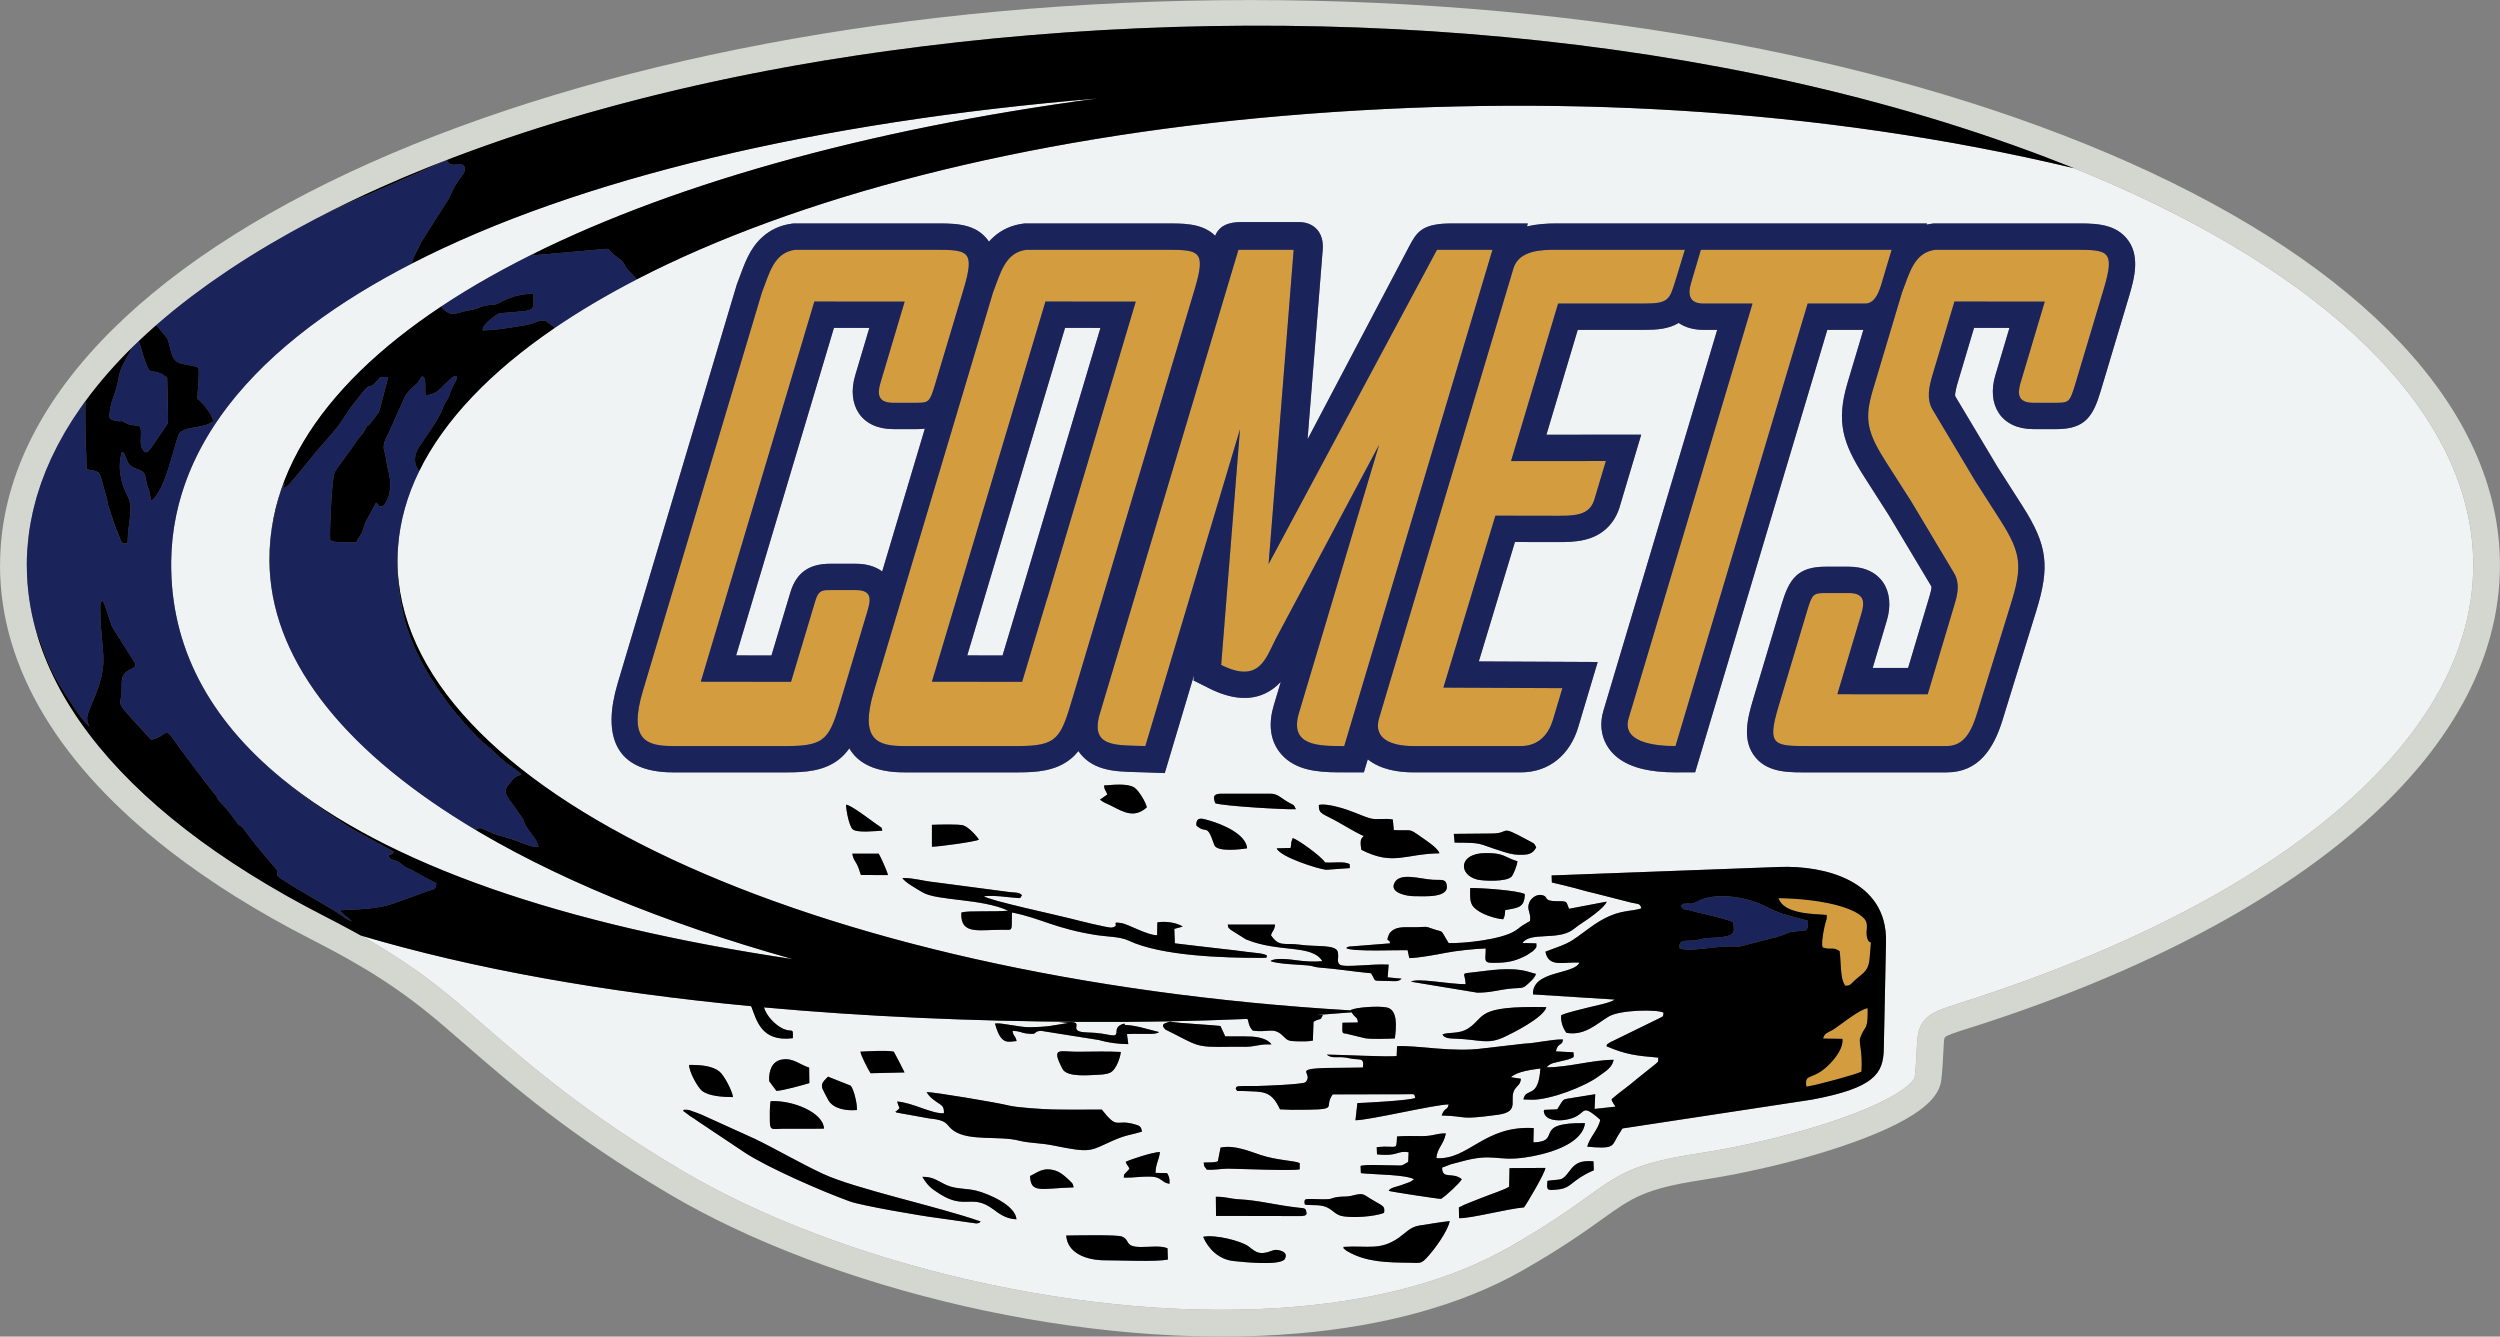
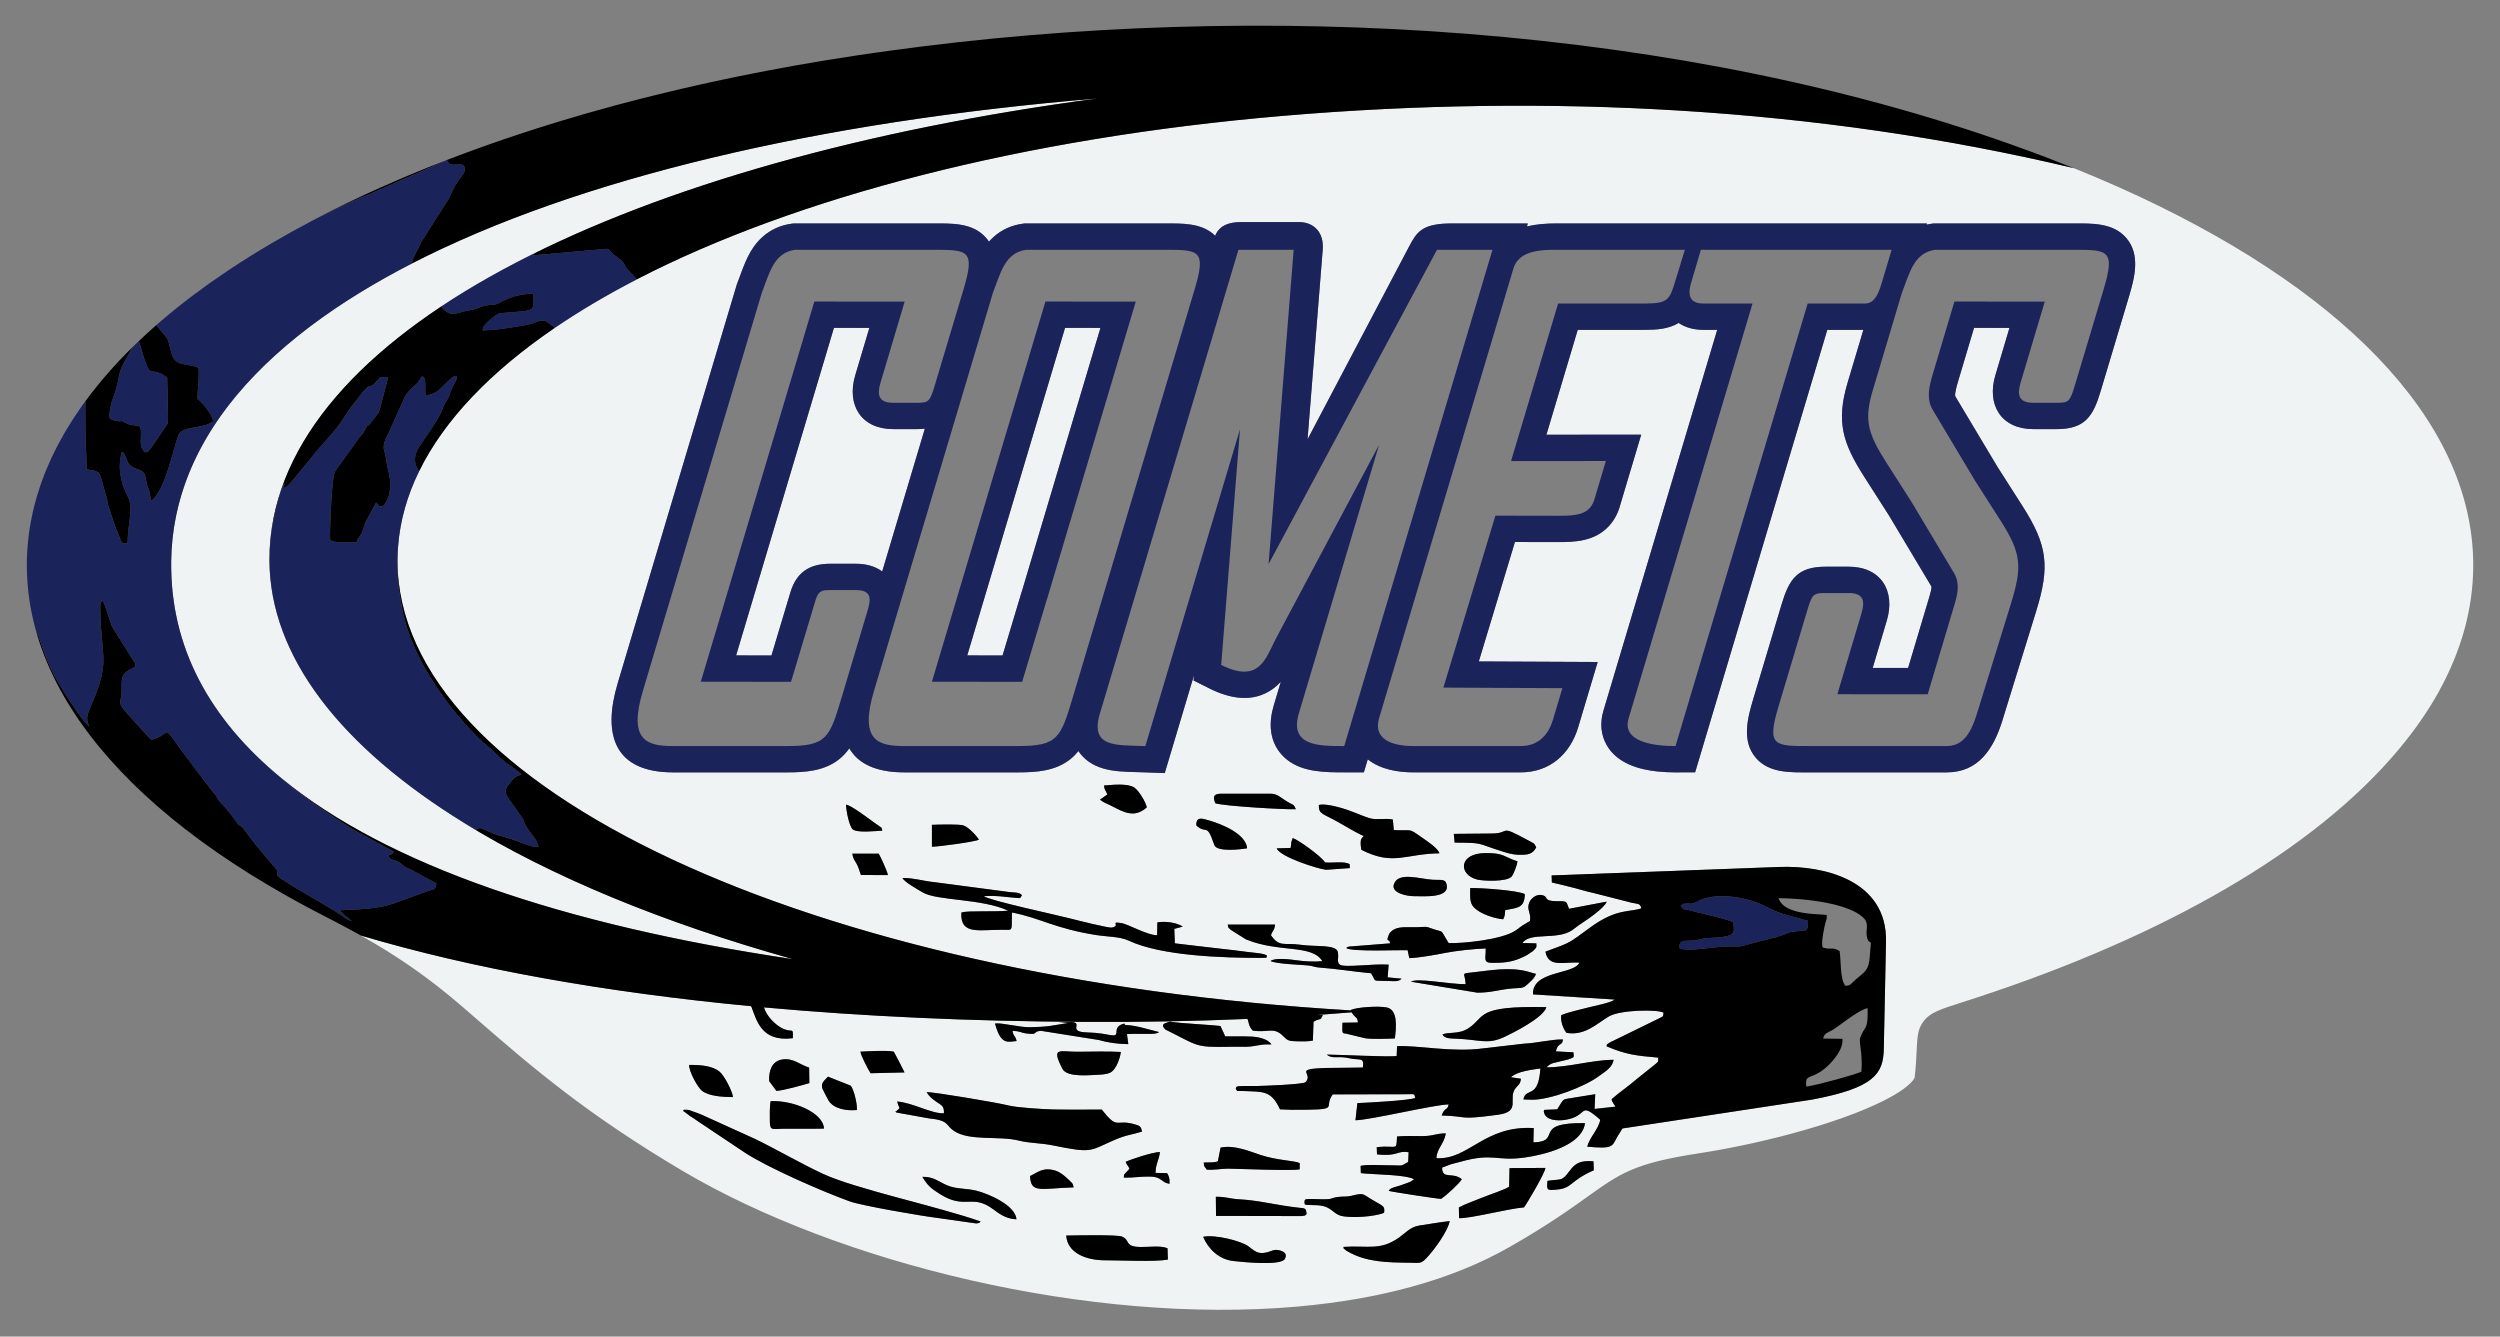
<svg xmlns="http://www.w3.org/2000/svg" version="1.1" id="Layer_1" x="0px" y="0px" width="512.816px" height="274.172px" viewBox="0 0 512.816 274.172" enable-background="new 0 0 512.816 274.172" xml:space="preserve">
  <rect x="0" y="0" width="512.816" height="274.172" fill="#808080" stroke="none" />
-   <path fill="#D39C3F" d="M383.061,192.561c0.469,1.373,0.838-0.17,0.637,1.779c-0.313,3.074,0.021,4.137-2.145,5.842  c-1.972,1.555-1.836,1.928-2.636,1.998c-0.114,0.01-0.248,0.014-0.409,0.014c-1.111-1.469-0.82-4.965-1.156-7.101  c-1.309-0.793-1.391-0.37-2.795-0.563l-0.689-0.183c-0.043-0.119-0.071-0.273-0.086-0.452c-0.105-1.255,0.424-3.769,0.708-4.741  c0.167-0.572,0.218-0.572,0.222-0.942c0.001-0.123-0.004-0.288-0.011-0.528c-0.471-0.079-1.5-0.097-2.728-0.192  c-2.699-0.211-6.36-0.801-7.153-3.257l0,0c3.864,0.05,9.115,0.514,13.049,1.751c1.788,0.563,3.304,1.284,4.293,2.2  c0.188,0.173,0.332,0.344,0.444,0.514C383.39,189.891,382.542,191.038,383.061,192.561z M381.554,212.957  c0.232-0.666,0.443-1.085,0.632-1.405c0.367-0.625,0.644-0.86,0.793-1.725c0.005-0.028,0.009-0.063,0.014-0.093  c0.073-0.469,0.114-1.109,0.115-2.079c0-0.257-0.003-0.537-0.008-0.843c-0.203,0.021-0.446,0.094-0.72,0.207  c-1.915,0.791-5.296,3.553-6.423,4.226c-1.096,0.651-1.699,0.604-1.992,1.791l3.965,0.057c0.233,2.062-1.795,4.412-3.043,5.576  c-0.813,0.761-1.576,1.32-2.515,1.749c-1.728,0.795-2.028,0.492-1.863,2.458c0.086-0.004,0.2-0.017,0.341-0.037  c2.107-0.315,9.977-2.477,10.98-3.014c0.034-0.503,0.051-0.974,0.055-1.415c0.001-0.081-0.004-0.147-0.004-0.227  c-0.002-0.782-0.039-1.479-0.095-2.076c-0.014-0.148-0.03-0.272-0.045-0.41C381.588,214.309,381.389,213.435,381.554,212.957z   M294.764,51.237l-34.546,64.474l5.148-64.474h-11.331l-28.425,95.158c-2.093,7.019,3.424,6.426,9.333,6.642l19.416-64.999  l-3.862,48.355c7.76,3.893,9.125-1.287,11.147-5.256l21.237-39.881l-16.435,55.021c-2.021,6.761,3.998,6.761,9.293,6.761  l30.406-101.799H294.764z M175.596,121.044h-5.326c-1.392,0-2.347-0.051-2.969,2.025l-5.04,16.791l-18.508-0.026l23.289-77.978  l18.528,0.014l-4.963,16.654c-0.749,2.513-0.379,4.099,2.638,4.102h4.72c2.597,0,2.775-0.209,3.855-3.819l5.815-19.411  c2.443-8.155,0.955-8.158-6.302-8.158h-28.205c-4.443,0.569-5.326,4.918-6.864,8.83l-24.389,81.643  c-3.024,10.126,0.715,11.326,6.214,11.326h23.313c8.261,0,8.765-1.687,11.299-10.171l5.223-17.48  C178.589,123.151,179.023,121.044,175.596,121.044z M245.04,59.395l-21.012,70.354c-0.079,0.264-0.151,0.511-0.223,0.739  l-3.696,12.377c-2.535,8.484-3.039,10.171-11.3,10.171h-23.316c-5.496,0-9.235-1.2-6.211-11.326l24.387-81.643  c1.54-3.912,2.424-8.261,6.864-8.83h28.207C245.997,51.237,247.478,51.237,245.04,59.395z M232.975,61.869l-18.528-0.014  l-23.287,77.978l18.509,0.026l5.037-16.791c0.043-0.144,0.089-0.276,0.135-0.398L232.975,61.869z M310.451,55.044l-27.555,92.246  c-1.291,4.327,2.606,5.746,7.017,5.746h22.026c3.846,0,5.77-2.58,6.619-5.422l1.928-6.453l-24.408-0.116l10.666-35.268l11.197,0.02  c5.035,0.009,8.283,0.228,9.263-3.864l2.201-7.366l-19.45,0.017l9.654-32.321h17.733c4.843,0,5.132-0.782,6.285-4.548l1.985-6.478  h-26.441C316.554,51.237,311.588,51.237,310.451,55.044z M385.915,58.296l2.11-7.059h-39.129l-2.022,6.833  c-0.722,2.441-0.29,4.193,2.53,4.193h10.085l-25.419,85.096c-1.438,4.813,5.098,5.682,9.617,5.677l27.113-90.773h11.801  C384.337,62.263,385.248,60.535,385.915,58.296z M425.2,51.237h-28.208c-4.44,0.569-5.323,4.918-6.861,8.83l-5.964,19.956  c-1.793,5.998-1.159,8.707,2.796,14.892l5.096,7.97l8.74,14.621c1.228,2.05,0.807,4.198,0.187,6.279l-5.564,18.633l-18.528-0.014  l4.961-16.654c0.75-2.513,0.379-4.101-2.637-4.101h-4.719c-2.6,0-2.777,0.208-3.857,3.818l-5.812,19.411  c-2.444,8.155-0.958,8.158,6.3,8.158h28.207c4.475,0,5.621-4.812,6.864-8.83l6.297-20.378c2.354-7.615,2.177-10.303-2.217-17.177  l-5.1-7.97l-8.736-14.621c-1.32-2.208-0.749-4.745-0.016-7.207l4.479-14.998l18.529,0.014l-4.964,16.654  c-0.749,2.513-0.379,4.099,2.637,4.102h4.721c2.598,0,2.772-0.209,3.856-3.819l5.813-19.411  C433.943,51.24,432.457,51.237,425.2,51.237z" />
-   <path fill="#D4D6D0" d="M512.805,115.939c0-32.436-29.018-61.603-75.924-82.534C390.65,12.775,326.837,0.012,256.413,0.012V0h-0.004  h-0.011v0.012c-70.42,0-134.231,12.763-180.46,33.393C29.03,54.336,0.012,83.503,0.012,115.939H0v0.002  c0,21.418,12.626,41.388,34.698,58.51c4.248,3.295,8.83,6.474,13.718,9.527c4.846,3.028,10.066,5.971,15.636,8.814l0.005,0.003  c5.256,2.687,9.807,5.208,14.182,8.04c4.346,2.814,8.52,5.936,13.041,9.832c1.121,0.965,2.24,1.936,3.363,2.912  c10.838,9.402,22.293,19.339,42.667,31.375c32.782,19.365,85.476,32.383,129.221,28.543c8.525-0.749,16.754-2.145,24.475-4.271  c7.766-2.142,14.967-5.004,21.383-8.668l0.004-0.002c8.039-4.598,12.729-7.955,16.299-10.509c6.068-4.349,8.666-6.207,20.447-8.012  c15.024-2.302,32.754-7.275,41.897-12.53c1.932-1.109,3.522-2.254,4.687-3.406c1.44-1.434,2.312-2.959,2.493-4.578v-0.008  l0.003-0.019c0.257-2.374,0.344-4.224,0.413-5.681c0.084-1.793,0.128-2.775,0.314-3.016c0.325-0.424,1.848-0.91,5.206-1.982  c1.262-0.402,2.642-0.842,2.851-0.911c40.035-13.089,71.326-31.302,89.142-52.531c3.489-4.159,6.48-8.465,8.938-12.907h0.012  c5.038-9.105,7.711-18.659,7.711-28.523h0.013v-0.003v-0.002H512.805z M507.327,115.944c0,8.892-2.443,17.561-7.044,25.881  l0.007,0.005c-2.25,4.066-5.046,8.079-8.354,12.021c-17.149,20.434-47.563,38.062-86.63,50.834c-1.889,0.617-2.388,0.777-2.806,0.91  c-4.505,1.438-6.547,2.09-7.915,3.877c-1.219,1.59-1.294,3.18-1.431,6.084c-0.065,1.359-0.147,3.09-0.393,5.359v0.005h-0.002  c-0.033,0.302-0.35,0.737-0.902,1.287c-0.83,0.825-2.036,1.681-3.549,2.548c-8.551,4.918-25.498,9.624-39.983,11.846  c-13.099,2.006-16.015,4.094-22.834,8.979c-3.478,2.488-8.046,5.757-15.825,10.205l-0.005,0.004  c-6.043,3.452-12.81,6.145-20.091,8.15c-7.327,2.018-15.236,3.354-23.512,4.08c-42.667,3.746-94.026-8.929-125.954-27.789  c-19.978-11.805-31.227-21.563-41.873-30.797c-1.123-0.975-2.242-1.947-3.363-2.912c-4.723-4.069-9.088-7.334-13.641-10.28  c-2.721-1.763-5.513-3.409-8.488-5.047c-0.137-0.075-0.271-0.151-0.409-0.227c-0.313-0.171-0.634-0.343-0.952-0.514  c-1.554-0.838-3.155-1.677-4.831-2.534l-0.004-0.003c-5.333-2.724-10.419-5.597-15.228-8.601c-4.767-2.977-9.197-6.051-13.268-9.205  c-15.966-12.389-26.658-26.229-30.717-40.906c-0.006-0.017-0.011-0.029-0.017-0.047c-0.013-0.048-0.024-0.096-0.037-0.145  c-0.102-0.374-0.197-0.748-0.29-1.123c-0.048-0.192-0.097-0.385-0.142-0.578c-0.085-0.361-0.166-0.723-0.243-1.084  c-0.045-0.214-0.09-0.428-0.133-0.642c-0.069-0.345-0.135-0.689-0.196-1.035c-0.042-0.237-0.082-0.474-0.121-0.711  c-0.053-0.327-0.105-0.653-0.152-0.981c-0.038-0.264-0.071-0.529-0.104-0.794c-0.039-0.304-0.078-0.607-0.11-0.912  c-0.033-0.302-0.059-0.604-0.085-0.907c-0.024-0.271-0.051-0.542-0.07-0.814c-0.026-0.362-0.043-0.725-0.062-1.088  c-0.011-0.217-0.026-0.433-0.034-0.65c-0.021-0.583-0.033-1.167-0.033-1.753l-0.01-0.002c0-1.025,0.039-2.047,0.103-3.066  c0.017-0.255,0.046-0.508,0.066-0.762c0.062-0.778,0.135-1.555,0.234-2.329c0.011-0.09,0.015-0.18,0.027-0.27  c0.048-0.31,0.091-0.622,0.134-0.941c0.027-0.175,0.061-0.35,0.089-0.525c0.047-0.291,0.095-0.582,0.148-0.872  c0.128-0.708,0.269-1.414,0.428-2.118c0.059-0.261,0.125-0.52,0.188-0.78c0.139-0.572,0.287-1.144,0.445-1.713  c0.065-0.234,0.126-0.47,0.195-0.704c0.209-0.713,0.438-1.424,0.679-2.134c0.09-0.265,0.182-0.53,0.276-0.794  c0.255-0.716,0.52-1.43,0.806-2.141c0.079-0.197,0.166-0.393,0.248-0.589c0.249-0.6,0.509-1.197,0.78-1.792  c0.068-0.149,0.126-0.3,0.196-0.45c0.038-0.083,0.083-0.164,0.122-0.247c0.332-0.706,0.681-1.41,1.044-2.111  c0.123-0.238,0.25-0.476,0.377-0.713c0.341-0.64,0.693-1.277,1.059-1.912c0.059-0.101,0.11-0.204,0.169-0.305  c0.052-0.088,0.11-0.176,0.162-0.265c0.384-0.651,0.785-1.3,1.195-1.947c0.147-0.231,0.293-0.462,0.443-0.692  c0.451-0.692,0.915-1.383,1.396-2.07c0.148-0.211,0.301-0.422,0.452-0.633c0.185-0.258,0.365-0.518,0.554-0.775  c0,0.007,0,0.016,0,0.023c2.779-3.791,6.003-7.497,9.666-11.101c0-0.001,0.001-0.002,0.001-0.003  c0.012-0.012,0.023-0.022,0.035-0.034c0.201-0.198,0.407-0.395,0.611-0.591c0.218-0.211,0.434-0.424,0.655-0.634  c0,0.003,0.002,0.008,0.003,0.011c1.154-1.098,2.342-2.188,3.575-3.267l-0.002-0.003c0.034-0.03,0.071-0.059,0.105-0.089  c2.163-1.889,4.446-3.748,6.844-5.574c0.168-0.128,0.341-0.254,0.51-0.382c1.017-0.768,2.054-1.529,3.112-2.286  c0.246-0.175,0.492-0.351,0.74-0.525c1.065-0.752,2.151-1.499,3.256-2.239c0.185-0.124,0.367-0.249,0.553-0.372  c2.641-1.754,5.39-3.473,8.246-5.156c0.172-0.101,0.348-0.201,0.521-0.302c1.217-0.712,2.453-1.417,3.707-2.115  c0.33-0.184,0.663-0.367,0.996-0.55c1.151-0.633,2.318-1.26,3.5-1.881c0.22-0.115,0.43-0.234,0.65-0.35l0.198-0.097  c4.211-2.192,8.602-4.316,13.181-6.359c1.52-0.678,3.062-1.346,4.62-2.007c0.485-0.205,0.98-0.406,1.468-0.61  c1.075-0.449,2.153-0.896,3.246-1.337c0.616-0.248,1.242-0.492,1.863-0.737c0.983-0.389,1.969-0.776,2.966-1.158  c0.679-0.26,1.365-0.517,2.051-0.773c0.957-0.358,1.917-0.714,2.885-1.066c0.723-0.263,1.449-0.523,2.179-0.783  c0.953-0.339,1.912-0.674,2.876-1.006c0.747-0.258,1.495-0.515,2.249-0.77c0.972-0.328,1.953-0.65,2.937-0.972  c0.758-0.248,1.513-0.497,2.277-0.741c1.017-0.325,2.044-0.643,3.071-0.96c0.742-0.23,1.479-0.462,2.228-0.689  c1.168-0.354,2.351-0.698,3.533-1.043c0.62-0.181,1.231-0.366,1.854-0.545c1.763-0.504,3.541-0.999,5.334-1.484  c0.726-0.196,1.462-0.385,2.193-0.578c1.12-0.296,2.239-0.594,3.371-0.882c0.842-0.215,1.693-0.423,2.541-0.634  c1.036-0.257,2.071-0.515,3.116-0.766c0.889-0.213,1.785-0.422,2.68-0.631c1.021-0.238,2.043-0.475,3.072-0.707  c0.914-0.206,1.832-0.409,2.752-0.61c1.033-0.226,2.07-0.449,3.111-0.669c0.918-0.194,1.837-0.386,2.761-0.575  c1.071-0.219,2.148-0.434,3.228-0.646c0.905-0.178,1.809-0.357,2.72-0.531c1.142-0.218,2.292-0.429,3.444-0.639  c0.857-0.157,1.712-0.316,2.575-0.469c1.325-0.234,2.66-0.46,3.996-0.685c0.608-0.103,1.209-0.212,1.82-0.312  c0.086-0.014,0.173-0.026,0.259-0.041c2.203-0.361,4.421-0.707,6.653-1.042c1.17-0.176,2.348-0.341,3.523-0.51  c0.875-0.125,1.75-0.25,2.63-0.371c76.133-10.529,163.028-5.559,233.699,20.431c0.336,0.123,0.676,0.243,1.011,0.367  c0.917,0.34,1.829,0.686,2.74,1.034c1.671,0.635,3.324,1.278,4.957,1.932c0.257,0.103,0.52,0.198,0.775,0.302  c-0.01-0.002-0.021-0.004-0.03-0.007c3.154,1.272,6.241,2.578,9.247,3.919c44.902,20.035,72.68,47.462,72.68,77.527h-0.01v0.002  v0.003H507.327z" />
  <path fill="#F0F3F3" d="M424.655,34.198c-1.642-0.658-3.297-1.298-4.957-1.932C421.369,32.901,423.022,33.544,424.655,34.198z   M55.974,49.743c-0.012,0.007-0.024,0.014-0.037,0.021c1.217-0.712,2.453-1.417,3.707-2.115c-0.006,0.003-0.012,0.007-0.019,0.01  C58.391,48.348,57.173,49.042,55.974,49.743z M133.909,19.637c1.036-0.257,2.071-0.515,3.116-0.766  C135.98,19.122,134.945,19.38,133.909,19.637z M14.663,86.458c0,0.001-0.001,0.001-0.001,0.002c0.147-0.231,0.293-0.462,0.443-0.692  c0,0-0.001,0.001-0.001,0.002C14.955,85.998,14.809,86.228,14.663,86.458z M71.379,190.454c0.318,0.171,0.639,0.343,0.952,0.514  C72.019,190.797,71.697,190.625,71.379,190.454z M13.466,88.407c-0.052,0.088-0.111,0.175-0.162,0.264  C13.356,88.583,13.414,88.495,13.466,88.407C13.466,88.407,13.466,88.407,13.466,88.407z M354.734,188.841  c-1.617-0.537-4.937-1.307-6.642-1.722C349.796,187.534,353.116,188.305,354.734,188.841z M127.998,21.153  c1.12-0.296,2.239-0.593,3.371-0.882C130.237,20.559,129.118,20.856,127.998,21.153z M345.686,185.402  c1.264-0.234,0.957,0.328,2.537-0.512c3.448-1.834,8.855-0.957,11.946,0.188c0.324,0.123,1.131,0.415,1.5,0.606  c3.713,1.935,4.651,1.916,8.394,2.98c-3.742-1.064-4.68-1.046-8.393-2.98c-0.369-0.192-1.176-0.484-1.499-0.608  c-3.091-1.146-8.498-2.022-11.946-0.188c-1.58,0.84-1.273,0.278-2.537,0.512c-0.066,0.012-0.112,0.02-0.167,0.029  c-0.003,0.001-0.005,0.002-0.008,0.003C345.568,185.423,345.617,185.415,345.686,185.402z M145.529,16.923  c1.033-0.226,2.07-0.449,3.111-0.669C147.6,16.475,146.563,16.697,145.529,16.923z M78.17,38.412  c1.52-0.678,3.061-1.346,4.619-2.007C81.23,37.066,79.688,37.734,78.17,38.412c-4.58,2.043-8.971,4.167-13.182,6.359l0.01-0.005  C69.207,42.576,73.594,40.454,78.17,38.412z M142.777,17.533c-1.029,0.232-2.051,0.469-3.072,0.707  C140.726,18.002,141.748,17.766,142.777,17.533z M84.257,35.795c1.075-0.449,2.153-0.896,3.246-1.337  C86.41,34.899,85.332,35.347,84.257,35.795z M60.663,47.087c-0.008,0.004-0.016,0.008-0.023,0.012c1.151-0.633,2.318-1.26,3.5-1.881  c-0.011,0.006-0.021,0.011-0.032,0.017C62.945,45.847,61.796,46.464,60.663,47.087z M10.655,93.712  c-0.039,0.083-0.084,0.165-0.122,0.247C10.571,93.876,10.616,93.795,10.655,93.712C10.655,93.712,10.655,93.712,10.655,93.712z   M104.571,28.165c0.972-0.328,1.954-0.65,2.937-0.972C106.524,27.515,105.543,27.837,104.571,28.165z M32.054,66.692L32.054,66.692  c-1.233,1.079-2.421,2.169-3.575,3.267l0,0C29.633,68.861,30.822,67.771,32.054,66.692z M32.161,66.597  c-0.001,0.001-0.002,0.002-0.004,0.003c2.163-1.889,4.446-3.748,6.844-5.574c-0.001,0.001-0.003,0.003-0.005,0.004  C36.602,62.854,34.321,64.71,32.161,66.597z M13.136,88.975C13.136,88.975,13.136,88.975,13.136,88.975  c0.058-0.1,0.109-0.203,0.168-0.304C13.245,88.772,13.194,88.874,13.136,88.975z M99.446,29.941  c0.953-0.339,1.912-0.674,2.876-1.006C101.358,29.267,100.399,29.602,99.446,29.941z M12.075,90.89c0-0.001,0.001-0.001,0.001-0.002  c-0.126,0.237-0.254,0.475-0.377,0.713c0,0,0-0.001,0.001-0.001C11.823,91.362,11.949,91.126,12.075,90.89z M27.214,71.17  c-0.001,0.001-0.003,0.002-0.004,0.004c0.201-0.198,0.407-0.395,0.611-0.591c-0.003,0.002-0.005,0.005-0.008,0.007  C27.613,70.783,27.412,70.976,27.214,71.17z M46.599,55.608c0.006-0.005,0.013-0.009,0.02-0.014  c-1.105,0.741-2.19,1.487-3.256,2.239c0.004-0.002,0.008-0.005,0.012-0.008C44.429,57.081,45.504,56.341,46.599,55.608z   M55.405,50.073c0.004-0.002,0.008-0.005,0.012-0.007c-2.856,1.683-5.605,3.402-8.246,5.156c0.003-0.002,0.006-0.004,0.01-0.006  C49.814,53.467,52.556,51.752,55.405,50.073z M120.471,23.215c1.763-0.504,3.541-0.999,5.334-1.484  C124.012,22.216,122.233,22.711,120.471,23.215z M151.402,15.68c1.071-0.219,2.148-0.434,3.228-0.646  C153.55,15.246,152.473,15.46,151.402,15.68z M118.616,23.76c-1.183,0.345-2.365,0.689-3.533,1.043  C116.251,24.449,117.434,24.104,118.616,23.76z M39.525,60.634c-0.004,0.003-0.009,0.007-0.014,0.011  c1.017-0.768,2.054-1.529,3.112-2.286c-0.004,0.003-0.007,0.005-0.011,0.008C41.563,59.117,40.534,59.873,39.525,60.634z   M97.268,30.724c-0.968,0.352-1.928,0.708-2.885,1.066C95.339,31.432,96.3,31.076,97.268,30.724z M109.784,26.452  c1.017-0.325,2.044-0.643,3.071-0.96C111.828,25.81,110.801,26.127,109.784,26.452z M169.442,12.357  c2.206-0.361,4.426-0.706,6.653-1.042C173.863,11.65,171.645,11.997,169.442,12.357z M92.332,32.563  c-0.997,0.382-1.982,0.769-2.966,1.158C90.35,33.333,91.335,32.945,92.332,32.563z M374.489,189.154  c0.167-0.572,0.218-0.572,0.222-0.942C374.707,188.582,374.656,188.582,374.489,189.154c-0.284,0.973-0.813,3.486-0.708,4.741  C373.676,192.641,374.205,190.127,374.489,189.154z M364.819,184.234L364.819,184.234c0.793,2.456,4.453,3.046,7.153,3.257  C369.273,187.28,365.612,186.69,364.819,184.234z M507.317,115.941v0.003h0.01c0,8.892-2.443,17.561-7.044,25.881l0.007,0.005  c-2.25,4.066-5.046,8.079-8.354,12.021c-17.149,20.434-47.563,38.062-86.63,50.834c-1.889,0.617-2.388,0.777-2.806,0.91  c-4.505,1.438-6.547,2.09-7.915,3.877c-1.219,1.59-1.294,3.18-1.431,6.084c-0.065,1.359-0.147,3.09-0.393,5.359v0.005h-0.002  c-0.033,0.302-0.35,0.737-0.902,1.287c-0.83,0.825-2.036,1.681-3.549,2.548c-8.551,4.918-25.498,9.624-39.983,11.846  c-13.099,2.006-16.015,4.094-22.834,8.979c-3.478,2.488-8.046,5.757-15.825,10.205l-0.005,0.004  c-6.043,3.452-12.81,6.145-20.091,8.15c-7.327,2.018-15.236,3.354-23.512,4.08c-42.667,3.746-94.026-8.929-125.954-27.789  c-19.978-11.805-31.227-21.563-41.873-30.797c-1.123-0.975-2.242-1.947-3.363-2.912c-4.723-4.069-9.088-7.334-13.641-10.28  c-2.721-1.763-5.513-3.409-8.488-5.047c0.426,0.234,0.854,0.469,1.273,0.704c22.891,6.799,49.803,11.616,80.076,14.497  c1.101,2.722,1.945,7.401,8.54,6.562c0.11-2.41-0.108-1.016-2.108-1.995c-1.49-0.73-3.269-2.485-3.813-4.324  c20.393,1.854,42.278,2.845,65.475,2.976c11.85,0.066,23.062-0.148,33.7-0.614c0.374,0.811,0.127,1.312,1.079,2.388  c3.168,0.527,4.257-0.884,6.283,1.17c0.811,0.821,1.08,1.015,2.705,1.035c1.104,0.018,2.273,0.076,3.354-0.146l0.133-3.866  c1.705-0.979,1.205,0.045,1.922-1.359c-0.445-0.01-0.896-0.014-1.345-0.017c2.454-0.171,4.876-0.355,7.262-0.556  c0.056,0.108,0.11,0.211,0.152,0.271c0.617,0.901,1.085,0.728,1.101,1.817l-3.163,0.048c-0.084,2.772,0.021,1.975,1.11,2.323  l3.576,0.865c1.541,0.213,4.43,0.101,6.065,0.036c0.317-2.444,0.612-5.868-1.646-6.352c-1.642-0.351-6.315-0.065-7.421,0.542  c0.004,0.004,0.019,0.036,0.029,0.058c-110.574-6.535-195.544-45.349-195.544-92.245c0-0.998,0.052-1.991,0.128-2.981  c0.405-5.238,1.859-10.369,4.299-15.356l0,0c5.165-10.552,14.702-20.461,27.805-29.402l0,0c1.231-0.84,2.498-1.67,3.791-2.493  c0.103-0.065,0.206-0.13,0.309-0.195c2.545-1.61,5.209-3.187,7.986-4.728c0.18-0.1,0.361-0.2,0.542-0.299  c1.378-0.758,2.779-1.51,4.212-2.25c0,0-0.001-0.001-0.001-0.001c32.657-16.87,79.304-29.029,132.796-33.563  c53.863-4.563,109.467-1.781,161.998,10.751c3.154,1.272,6.241,2.578,9.247,3.919c44.902,20.035,72.68,47.462,72.68,77.527h-0.01  V115.941z M182.148,179.503c-0.214-0.91-1.486-3.694-1.903-4.396l-5.415,0.007c0.168,1.104,0.468,1.292,0.893,2.081  c0.43,0.796,0.562,1.457,0.874,2.289L182.148,179.503z M174.917,170.115c0.88,0.767,4.636,0.347,6.067,0.273  c-0.259-0.844,0.281-0.256-1.603-1.607c-1.344-0.967-4.736-3.583-5.837-3.719C173.585,166.382,174.204,169.494,174.917,170.115z   M259.906,196.076c-0.412-0.551-2.697-0.61-4.399-0.852c-1.555-0.223-3.374-0.427-4.718-0.572c-3.415-0.377-6.331-0.75-9.795-1.146  l-0.115-2.969l1.74-0.468c-1.171-0.797-3.506-1.159-5.213-0.866l-0.048,2.628c-1.838,0.084-6-2.251-7.216-2.458  c-2.688-0.458-0.087,0.504-2.081,0.896c-0.677,0.133-7.579-1.614-8.285-1.803c-2.726-0.725-16.903-3.74-17.976-4.642  c3.194-0.158,3.742,0.135,6.202,0.31c1.351,0.096,1.188,0.286,1.627-0.506c-0.552-0.695-1.755-0.488-2.837-0.68l-15.242-2.008  c-2.18-0.207-3.996-0.854-6.452-0.846c0.5,0.881,2.979,2.243,4.128,2.938c2.939,1.777,12.127,1.238,17.587,3.771  c-3.104,0.293-8.115-0.052-9.574,0.366c-0.026,0.077-0.048,0.113-0.05,0.238c-0.116,4.38,3.624,3.304,8.4,3.309  c2.373,0.005,1.855,0.464,1.987-3.542c5.805,1.116,8.899,3.35,17.558,4.669c1.949,0.298,4.625,0.271,6.372,1.095  c6.715,3.168,19.433,3.552,27.311,3.545C260.365,196.482,259.607,196.339,259.906,196.076z M191.162,173.688  c1.479-0.023,8.832-1.022,9.631-1.446c-0.508-0.867-2.179-2.616-3.194-2.929c-0.936-0.291-5.222-0.166-6.439-0.117L191.162,173.688z   M227.138,162.973l-1.5,1.059c0.787,0.652,1.395,0.775,2.283,1.238c2.724,1.42,4.783,2.569,7.317,0.351  c-0.18-1.021-1.598-3.415-2.544-4.056c-1.356-0.922-4.392-0.576-6.237-0.439C226.601,162.338,226.785,161.911,227.138,162.973z   M303.42,186.965c1.241,0.771,3.344,1.465,4.915,1.604c0.36-0.553,0.367-1.188,0.42-1.875c2.422-0.518,3.978-0.328,4.022-3.295  c-1.418-0.744-8.772-1.267-11.188-1.243C301.52,184.939,301.493,185.77,303.42,186.965z M303.025,180.423  c1.062,0.271,5.955,0.545,7.043-0.616c0.402-0.434,1.133-2.401,1.217-3.121c-2.952-0.942-2.708-1.74-6.663-1.693  C299.155,175.055,299.139,179.432,303.025,180.423z M315.115,173.829c-0.428-0.938-0.415-0.777-1.812-1.533  c-6.09-3.305-3.251-1.315-7.354-1.317l-7.735,0.071l0.163,1.788c6.064,0.046,4.445,0.12,9.324,1.661  c1.265,0.401,2.313,0.785,3.804,0.826C313.357,175.38,314.335,175.266,315.115,173.829z M297.16,193.45  c-1.99-3.183-0.708-1.994-3.416-2.964c-1.424-0.512-1.016-0.346-3.153-0.293c-1.428,0.033-3.305-0.158-4.431,0.361  c-0.512,0.235-1.063,0.65-1.279,1.2c-0.708,1.79,0.209,0.612,0.252,1.752l-8.447,0.665c-0.584,0.209-0.217,0.045-0.521,0.314  c1.097,0.791,11.175,0.353,12.572,0.42l0.348,1.63c1.996-0.056,5.432-0.688,7.454-1.087c2.192-0.432,5.979-0.828,8.222-0.891  c0.034,2.219-0.621,2.945,1.455,2.948c2.047,0.002,3.737-0.132,5.539-0.899c1.044-0.446,1.303-0.563,2.096-1.125  c0.438-0.311,0.494-0.242,0.887-0.693c0.541-0.622,0.402-0.341,0.412-1.275l-2.853-0.082c1.584-2.308,7.032-0.523,10.149-2.601  c0.591-0.394,1.086-0.851,1.832-1.337c1.277-0.835,4.896-3.281,5.297-4.545l-7.725,1.466c-0.672-1.513-0.166-1.558-2.388-1.554  c-3.171,0.006-1.596-0.954-3.226-1.262c-1.125-0.211-2.178,0.685-2.519,1.48c-0.653,1.521,0.386,2.072,0.138,3.845  c-2.782,1.577-1.627,1.116-3.187,2.087C307.962,192.689,300.419,193.555,297.16,193.45z M315.072,199.783l-1.786-0.516  c-3.621-0.951-7.824-0.184-10.813,0.149c-3.1,0.349-1.938-0.006-1.828,2.464c-3.406,0.026-9.908-1.337-11.23-0.509l13.625,2.249  c2.995-0.005,4.398-0.635,7.275-0.879c1.382-0.115,2.023,0.101,2.902-0.737C313.973,201.285,314.707,200.753,315.072,199.783z   M301.209,210.93c-2.068,1.346-4.152,0.645-5.332,1.299c0.54,0.808,1.54,0.785,2.913,0.838c4.829,0.191,6.324,1.256,9.778-0.354  c1.692-0.79,8.07-3.958,8.63-6.12C302.486,206.277,304.85,208.557,301.209,210.93z M296.622,181.073  c-0.298-0.776-1.464-0.548-2.592-0.599c-2.691-0.119-7.239-1.77-8.11,0.932c-0.575,1.777,2.641,2.424,4.141,2.424  C292.178,183.828,297.872,184.325,296.622,181.073z M295.27,175.032c-0.334-1.073-2.664-2.583-3.668-3.286  c-2.863-2.012-1.744-1.25-5.695-1.479l-0.204-2.158c-1.476-0.295-2.964,0.052-4.332-0.17c-0.668-0.107-2.585-0.883-3.304-1.182  c-1.621-0.674-5.696-2.063-7.541-1.639c-0.008,1.925,0.615,1.629,4.031,3.547c1.272,0.714,4.055,2.395,5.166,2.814  c-0.294,0.521-0.899,0.355-0.469,2.84C285.85,177.657,288.132,175.143,295.27,175.032z M265.171,171.902l-0.226,0.647  c-0.016,0.072-0.033,0.151-0.051,0.231c-0.06,0.3-0.073,0.768-0.146,1.156l-2.864,0.082c0.732,1.782,8.521,4.244,10.162,4.395  l4.846-0.348l-0.045-0.795c-1.105-0.687-3.56-0.193-5.058-0.369C271.059,175.654,266.23,172.22,265.171,171.902z M265.82,165.993  c-0.574-1.261-0.276-0.573-2.314-1.894c-0.822-0.535-1.586-1.283-2.836-1.283l-10.064-0.006c-1.448,0-1.933,0.373-1.325,1.949  C250.718,165.324,263.348,166.087,265.82,165.993z M248.157,168.342c-1.545-0.453-2.822-0.937-2.757,0.985  c2.102,1.897,2.1-0.626,3.571,3.688l0.156,0.402c0.667,1.348,5.225,0.84,6.694,0.586C255.542,171.078,250.8,169.117,248.157,168.342  z M287.516,200.753l-2.875-0.274l0.209-2.609c-3.332-0.221-9.314,0.703-10.057-0.029c-0.65-0.643-0.128-1.193-0.365-2.515  c-0.303-1.659-4.481-1.073-7.574-1.519c-3.445-0.498-4.414,0.578-6.146-1.968c0.331-1.032,0.682-0.878,0.845-2.187h-9.72  c0.285,1.009-0.072,0.387,0.672,1.104l3.089,1.939c6.823,2.793,13.488,0.944,15.657,4.459c-1.752,0.18-3.698,0.048-5.412-0.192  c-1.021-0.145-4.341-0.586-5.208,0.17c1.188,0.612,6.293,0.758,7.716,0.905c1.174,0.123,1.08,0.336,2.374,0.438  c3.648,0.276,6.857,0.819,10.519,1.164c1.224,1.924-0.077,1.438,3.796,1.59C286.244,201.277,286.837,201.384,287.516,200.753z   M258.031,222.764c-0.893,0.018-1.786,0.002-2.676,0.006c-2.048,0.002-1.704,0.19-1.865,0.584c0.485,0.678,0.113,0.385,1.327,0.438  c4.344,0.186,5.897-0.186,7.75,3.762l2.344,0.096c10.726-0.012,6.295-0.227,8.472-3.162l14.83-0.029  c2.114,0.002,1.876-0.209,2.083,0.754c-0.97,0.523-10.085,1.005-11.855,1.063l-0.398,3.522c3.077-0.053,16.359-3.259,19.128-3.247  c-0.349,1.457-0.715,0.35-1.446,2.266c5.651,0.148,3.148,0.979,11.519-0.147c5.026-0.677,1.817-3.394,3.756-5.59  c0.558-0.629,0.862-0.751,0.978-1.798l-2.039-0.307c1.238-1.219,4.506-1.58,6.043-1.807c-0.416,6.464-2.976,3.744-3.479,6.354  l1.666,0.059c3.736,0.072,10.986-2.68,13.958-4.938c1.085-0.828,2.537-1.553,2.885-3.244c-4.405,0.006-9.254,1.561-13.782,1.537  c0.947-0.979,1.52-0.857,3.148-1.3c0.621-0.168,1.171-0.239,1.668-0.448c0.891-0.373,0.813-0.211,0.71-1.332l-3.594-0.185  c0.346-1.911,1.387-1.049,1.43-2.453c-2.304-0.041-5.323,0.757-8.024,0.871l-8.269,0.955c-6.387,0.879-13.431-0.653-17.729-0.442  l-0.07,2.006c-1.154,0.272-11.936-0.275-14.328-0.283c1.128,1.001,2.218,0.183,4.627,0.754c2.059,0.486,3.118-0.358,2.768,1.902  l-3.535,0.047c-12.568,0.012-6.162,0.809-8.243,2.964C267.345,222.439,259.219,222.742,258.031,222.764z M258.518,236.898  c-2.105-0.7-5.409-2.114-8.152-1.485l-0.542,2.778c-0.734,0.373-1.838,0.205-2.911,0.283c0.115,1.133,0.091,0.549,0.621,1.446  c1.714,0.127,2.832-0.226,4.659-0.194c3.197,0.056,12.684,0.467,14.408,0.135l0.004-1.274  C265.591,238.055,262.046,238.07,258.518,236.898z M239.037,211.176c6.867,3.372,5.873,3.68,13.157,3.54  c3.519-0.065,3.245,0.211,6.488-0.394c0.676-0.127,1.437-0.077,2.142-0.094c-0.821-1.154-2.769-1.535-4.118-1.597  c-1.767-0.075-3.636-0.01-5.379-0.048l-0.984-2.127c-1.056-0.178-8.539-0.555-10.399-0.889c-0.317,0.095-0.614,0.203-0.917,0.314  C238.25,210.182,238.56,210.646,239.037,211.176z M204.101,209.949c1.219,4.642,2.791,3.67,4.428,3.6  c-0.262-1.255-0.641-0.842-0.836-2.072c1.726,0.018,1.508,0.346,2.936,0.521c2.572,0.318,1.01-0.425,2.911-0.55l11.918,1.891  c1.817,0.547,3.963,0.816,5.988,0.841l-0.281-2.058c1.724-0.165,4.942,0.084,5.916-0.14c0.569-0.131,0.365-0.076,0.668-0.282  l-3.912-1.013c-2.996-0.688-3.099-0.168-3.183-0.729c-0.929,0.208-1.615,0.672-1.615,1.548c0,1.76-1.202,0.369-5.921,0.278  c-4.716-0.095-0.185-2.316-3.977-2.132c-0.703,0.033-1.341,0.072-1.941,0.104l1.961,0.082l-3.766,0.61  c-1.435,0.184-2.398,0.211-3.984,0.261C209.201,210.78,205.459,209.738,204.101,209.949z M220.949,215.745  c-3.605-0.002-5.384-1.087-3.012,3.504c0.931,1.803,5.505,1.284,7.785,1.185c0.658-0.028,1.493-0.17,1.954-0.379  c1.471-0.671,2.251-3.77,2.217-4.271C227.03,215.618,223.845,215.745,220.949,215.745z M176.493,215.729  c0.094,0.774,1.589,3.672,2.086,4.42l6.965-0.164c-0.005-0.07-1.971-3.887-2.199-4.256  C181.963,215.405,178.099,215.645,176.493,215.729z M168.667,223.207c0.05,0.199,1.222,2.443,1.344,2.623  c1.099,1.63,3.523,2.052,5.758,1.865c0.12-1.198-0.648-4.356-1.287-5.006l-4.641-1.838  C169.212,221.595,168.36,222.048,168.667,223.207z M158.069,225.881c-0.204,1.09-0.168,2.961-0.154,4.125  c0.019,2.01,0.564,1.553,2.652,1.523c2.813-0.035,5.64,0.044,8.453-0.023C168.878,228.182,162.554,225.633,158.069,225.881z   M157.776,221.766c0.029,0.062,1.298,1.772,1.471,1.988c1.111,0.041,5.767-1.273,6.768-1.581L165.977,219  c-1.94-0.604-3.298-2.079-5.624-1.65C158.385,217.711,157.673,219.579,157.776,221.766z M141.338,218.445  c0.06,1.51,1.771,4.594,2.671,5.313c1.313,1.059,4.208,1.289,6.346,1.277c-0.154-1.262-1.774-4.365-2.714-5.166  C146.179,218.613,143.762,218.438,141.338,218.445z M201.153,250.563c-8.685-3.067-25.675-6.672-32.342-9.775  c-4.553-2.117-9.878-5.21-13.961-7.174l-10.963-4.973c-0.667-0.275-1.224-0.467-1.954-0.726c-0.364-0.13-0.628-0.263-1-0.269  c-1.088-0.019-0.476,0.008-0.824,0.209l1.58,1.164c0.468,0.277,1.041,0.674,1.567,1.045l9.54,6.369  c4.656,3.063,15.72,7.899,21.504,9.998c2.426,0.883,14.796,3.006,17.798,3.368l8.182,1.162  C201.06,250.82,200.705,250.964,201.153,250.563z M208.505,250.113c-0.209-2.82-5.549-5.188-8.192-5.86  c-2.068-0.526-4.106-0.291-6.038-1.108c-1.776-0.754-2.717-1.789-5.078-1.746c1.164,1.92,1.876,2.425,3.573,3.506  c5.218,3.328,6.557-0.104,10.918,3.113C205.013,248.995,206.285,249.996,208.505,250.113z M209.025,233.97  c2.074,0.529,4.57,0.501,6.788,0.949c8.229,1.666,7.548,1.228,12.542-0.981c2.738-1.209,3.778-1.155,5.885-1.81  c-0.163-1.097-0.468-1.229-1.668-1.555c-3.833-1.037-3.221,1.284-6.569-2.968c-3.35-0.008-6.744,0.049-10.087-0.03  c-1.935-0.046-7.246-0.367-8.976-0.802c-2.434-0.614-15.61-2.82-16.877-2.754c0.619,0.936,0.905,1.191,2.009,1.981  c1.051,0.753,1.608,0.772,1.555,2.36c-2.542,0.14-6.35-2.166-9.583-2.411c0.158,0.684,0.266,0.768,0.475,1.375  c-0.142,0.161-0.526,0.464-0.562,0.512c-0.078,0.101-0.134,0.154-0.181,0.191c-0.129-0.241-0.226,0.176,0,0  c0.021,0.038,0.042,0.092,0.064,0.171l6.653,1.199c4.298,0.428,3.403,1.369,5.167,2.563  C198.883,234.146,204.948,232.927,209.025,233.97z M220.224,243.563c-0.226-0.897-0.077-0.607-0.727-1.297  c-0.24-0.252-0.531-0.494-0.804-0.746c-0.466-0.431-1.344-1.115-2.103-1.362c-2.625-0.847-3.737,0.356-5.297,1.075  C211.447,244.898,213.47,243.753,220.224,243.563z M239.563,258.357l-0.079-2.307c-1.404-0.595-3.821-0.228-5.575-0.259  c-3.356-0.058-1.98-1.433-3.802-2.151c-1.013-0.398-9.67-0.223-11.398-0.195c0.24,3.591,4.104,5.091,8.06,5.072  C229.725,258.504,237.11,258.878,239.563,258.357z M239.395,240.637l-2.371-0.047c0.031-1.902,0.746-2.652,0.9-4.285  c-1.534,0.037-5.935,1.496-7.02,2.019c0.377,0.991,0.561,0.698,0.761,1.452l-0.824,0.888c-0.297,0.43-0.211-0.187-0.326,0.897  c1.997,0.049,3.526-0.271,5.544-0.216c2.275,0.064,2.16,1.25,3.84,1.476C239.947,241.75,239.813,241.326,239.395,240.637z   M262.425,256.475c-1.063-0.263-1.483,0.131-2.438,0.392c-2.09,0.565-2.732-0.399-4.008-1.287c-1.477-1.024-6.681-2.39-9.177-1.878  c0.977,2.361,3.154,4.632,6.176,4.961c1.591,0.175,9.818,1.072,10.596-0.449C264.132,257.124,263.26,256.682,262.425,256.475z   M268.02,249.043c-0.146-1.309-0.24-1.159-1.842-1.334c-4.357-0.484-8.09-1.508-11.87-1.688c-2.05-0.098-2.955-0.584-4.908-0.521  l0.04,3.914l17.593,0.035C268.087,249.242,267.432,249.471,268.02,249.043z M275.057,249.387c1.991,0.537,7.004,0.189,8.849-0.609  c0.224-1.521-0.208-1.295-2.7-2.832c-1.788-1.103-1.54-1.262-4.053-0.641c-0.933,0.229-1.781,0.092-2.729,0.229  c-1.91,0.273-0.506,0.59-4.766,0.427c-2.531-0.097-1.914,0.185-2.092,0.7c0.317,0.32-0.746,0.552,2.105,0.547  C273.102,247.2,273.256,248.898,275.057,249.387z M297.373,250.486c-1.958,0.185-4.279,0.634-6.257,0.914  c-1.813,0.258-2.927,1.617-4.164,2.48c-3.879,2.705-6.267,1.582-11.375,1.891c0.106,0.588-0.084,0.139,0.334,0.563  c0.137,0.139,0.41,0.298,0.606,0.411c3.782,2.167,8.152,2.228,12.484,2.265c2.071,0.02,2.41,0.297,3.533-0.871  C294.164,256.443,296.965,252.585,297.373,250.486z M299.857,241.891c-1.907-1.593-4.049,0.168-4.041-2.385l1.81-0.686  c0.663-0.182,1.224-0.309,1.903-0.5c6.898-1.938,7.268-0.036,13.306-0.895c3.922-0.557,11.72-2.451,12.288-7.042  c-11.088-0.161-4.454,3.788-10.584,3.951l0.063-2.931c-10.146-0.607-13.328,6.562-19.945,6.171c0.019-1.935,1.596-2.943,1.908-5.093  c-2.188,0.022-2.453,0.567-4.908,0.567c-1.694,0-3.408-0.084-5.094,0.077c-0.152,3.143,0.153,1.73-4.156,2.188l0.051,1.47  c4.439,0.489,4.025-0.845,6.489-0.425l-0.085,1.978c-1.827,1.032-0.603,0.687-4.623,0.683c-1.479-0.002-3.758-0.188-5.141,0.135  l0.049,1.482c2.578,0.321,9.084,0.25,10.918,1.254l-0.616,0.442c-0.362,0.199-0.442,0.196-0.763,0.313  c-0.612,0.226-0.918,0.338-1.363,0.496c-0.854,0.297-2.135,0.463-2.473,1.131c0.354,0.156,10.129,1.658,10.772,1.649  C296.664,245.211,299.325,242.796,299.857,241.891z M317.001,239.57l-7.356,0.041l-0.08,3.818c-0.909,0.623-4.012,1.616-5.277,2.144  c-1.563,0.647-3.645,1.353-5.033,2.097l0.039,2.208c2.377,0.082,9.961-1.938,13.309-2.208  C313.148,246.993,316.958,240.576,317.001,239.57z M326.93,240.048l-0.074-1.836c-2.617-0.171-3.636,0.283-4.881,1.961  c-1.662,2.241-1.599,1.603-4.543,2.05c-0.222,2.041-0.037,1.973,2.029,1.775C322.523,243.71,322.001,242.223,326.93,240.048z   M386.867,193.165c0.257-12.573-12.664-15.667-21.864-15.326l-46.726,1.738l0.052,1.44c1.668,0.418,3.229,0.74,4.692,1.148  c1.69,0.477,3.082,0.866,4.625,1.205l6.974,1.781c1.405,0.33,1.785,0.088,2.075,1.168c-2.305,0.838-5.022-0.053-10.416,3.871  c-4.744,3.451-3.791,2.99-9.268,5.021c0.602,3.288,3.553,2.093,6.969,2.229c-1.014,2.515-9.711,1.572-9.523,6.535l16.77,1.056  c-0.901,0.717-4.22,1.298-5.47,1.639c-1.433,0.388-4.392,1.03-5.513,1.586c-0.159,1.261,0.404,2.746,1.064,3.601  c3.801,0.688,6.287-1.943,8.717-3.361c2.361-1.38,9.963-1.48,11.221-0.768c-0.184,1.002,0.07,0.621-0.993,1.205l-9.423,4.608  c-0.295,0.147-0.408,0.156-0.691,0.363c-0.586,0.422-0.396,0.06-0.604,0.71c3.883,1.67,5.979,1.932,10.63,2.335  c-0.065,1.09,0.073,0.718-0.759,1.464l-3.83,3.059c-1.75,1.541-3.307,2.492-4.987,3.998c0.101,0.614,0.074,0.313,0.297,0.746  c0.452,0.871,0.116-0.041,0.461,0.792l-4.257,0.462l0.132-3.021l-5.672,0.917c-0.868,0.234-0.741-0.133-2.119,2.189l-2.661,0.108  c-0.111,0.423-0.17,0.084-0.033,0.604c0.431,1.584,2.802,1.681,4.311,1.444c4.668-0.72,2.854-3.591,6.466-0.661l0.737,0.654  c-0.322,1.915-2.357,3.837-2.646,5.511c5.369,0.479,5.028-0.04,6.113-1.989c0.336-0.604,0.753-1.149,1.089-1.752l38.89-5.918  c12.799-2.402,14.611-5.336,14.716-10.367L386.867,193.165z M436.14,48.799c-2.737-3.17-7.139-2.962-10.938-2.962h-28.551  l-0.345,0.044c-0.375,0.048-0.742,0.112-1.104,0.194l0.074-0.239h-76.104c-2.001,0-4.051,0.149-5.956,0.61l0.183-0.61h-15.664  c-6.018,0-7.118,1.743-8.69,4.728l-20.832,39.55l3.11-38.906c0.304-3.845-2.149-5.65-4.803-5.65h-11.977  c-3.384,0-4.678,1.346-5.283,2.798c-2.752-2.712-6.909-2.52-10.521-2.52h-28.553l-0.341,0.044c-2.299,0.295-4.377,1.214-6.096,2.781  c-0.321,0.293-0.619,0.595-0.895,0.907c-0.173-0.261-0.367-0.52-0.583-0.77c-2.739-3.17-7.14-2.962-10.939-2.962h-28.551  l-0.343,0.044c-2.299,0.295-4.378,1.214-6.094,2.781c-2.632,2.398-3.628,5.465-4.821,8.679c-0.094,0.252-0.187,0.501-0.286,0.751  l-0.084,0.211l-24.453,81.864c-3.188,10.673-0.612,18.27,11.388,18.27h23.313c3.797,0,7.74-0.26,10.815-2.764  c0.777-0.631,1.435-1.363,2.001-2.169c1.786,3.111,5.403,4.933,11.275,4.933h23.316c3.797,0,7.74-0.26,10.815-2.764  c0.593-0.48,1.116-1.021,1.581-1.607c0.224,0.332,0.478,0.656,0.764,0.969c3.259,3.564,8.383,3.236,12.777,3.398l4.176,0.152  l5.986-20.038l-0.084,1.042l3.249,1.629c4.208,2.112,8.984,3.029,13.061,0.067c0.598-0.435,1.121-0.909,1.594-1.423l-1.455,4.865  c-1.037,3.483-0.936,7.172,1.584,10.023c2.901,3.279,7.428,3.645,11.51,3.68c0.459,0.006,0.917,0.006,1.376,0.006h4.022l0.797-2.67  c2.561,2.045,6.101,2.67,9.353,2.67h22.026c5.97,0,10.148-3.771,11.793-9.276l3.992-13.363l-24.385-0.118l7.411-24.494l7.181,0.012  c3.74,0.007,7.666,0.199,10.845-2.158c1.911-1.416,3.064-3.41,3.641-5.686l4.236-14.193l-19.448,0.019l6.428-21.516h13.711  c2.473,0,4.908-0.161,6.996-1.414c1.307,0.896,3.006,1.414,5.064,1.414h2.837l-23.347,78.15c-0.711,2.384-0.567,4.862,0.686,7.043  c2.119,3.685,6.436,4.976,10.398,5.396c1.234,0.13,2.479,0.185,3.719,0.185l4.015-0.008l27.113-90.767h7.397l-3.229,10.814  c-2.397,8.026-1.017,12.408,3.42,19.347l5.052,7.903l8.7,14.549c0.005,0.009,0.01,0.017,0.012,0.026  c0.097,0.339-0.267,1.611-0.366,1.937l-4.412,14.777l-7.264-0.005l2.896-9.718c1.804-6.06-1.178-11.042-7.813-11.044h-4.722  c-5.769,0-7.487,2.524-9.031,7.668l-5.813,19.413c-1.173,3.913-2.464,8.671,0.534,12.145c2.738,3.174,7.14,2.963,10.939,2.963  h28.207c6.573,0,9.607-4.949,11.371-10.522c0.222-0.701,0.431-1.409,0.649-2.114l6.301-20.375  c2.847-9.209,2.399-13.503-2.829-21.682l-5.052-7.903l-8.698-14.549c-0.181-0.477,0.383-2.419,0.525-2.892l3.325-11.141l7.267,0.005  l-2.897,9.72c-1.804,6.058,1.176,11.04,7.813,11.043h4.721c5.769,0,7.488-2.525,9.029-7.668l5.813-19.412  C437.846,57.029,439.137,52.272,436.14,48.799z M382.186,211.552c-0.188,0.32-0.399,0.739-0.632,1.405  c-0.165,0.478,0.034,1.352,0.188,2.74c-0.153-1.388-0.352-2.263-0.187-2.74C381.786,212.291,381.997,211.872,382.186,211.552z   M383.061,192.561c-0.518-1.522,0.329-2.67-0.455-3.861C383.39,189.891,382.542,191.038,383.061,192.561z M16.502,83.696  c0,0-0.001,0.001-0.001,0.001c0.148-0.211,0.301-0.422,0.452-0.633c-0.001,0.001-0.001,0.002-0.002,0.003  C16.802,83.277,16.649,83.486,16.502,83.696z M179.618,10.806c0.875-0.125,1.752-0.25,2.63-0.371  C181.368,10.556,180.494,10.681,179.618,10.806z M345.21,185.536c0.129-0.042,0.224-0.075,0.303-0.104  c-0.002,0.001-0.004,0.001-0.006,0.001c-0.078,0.028-0.171,0.061-0.295,0.101c-0.073,0.028-0.161,0.08-0.218,0.101  c-0.039,0.016-0.091,0.046-0.141,0.072c0.049-0.026,0.102-0.056,0.139-0.07C345.049,185.615,345.136,185.563,345.21,185.536z   M416.958,31.233c-0.335-0.125-0.675-0.243-1.011-0.367C416.283,30.989,416.623,31.109,416.958,31.233z M205.651,134.455  l3.883-12.936c0.142-0.475,0.094-0.329,0.185-0.574l16.013-53.683l-7.263-0.005l-20.063,67.186L205.651,134.455z M178.327,67.262  l-7.265-0.005l-20.064,67.186l7.248,0.012l3.883-12.938c1.253-4.181,3.992-5.873,8.141-5.873h5.326c1.97,0,3.871,0.468,5.366,1.577  l8.748-29.285c-0.537,0.06-1.118,0.089-1.747,0.089h-4.721c-6.633-0.003-9.617-4.985-7.812-11.043L178.327,67.262z M370.85,188.895  c0.102,0.943-0.025,1.271-0.277,1.892c-5.575,0.677-2.328,0.28-6.231,1.457l-7.538,1.925c0.001,0,0.001,0,0.002,0l7.537-1.925  c3.903-1.177,0.656-0.78,6.231-1.457C370.825,190.165,370.952,189.837,370.85,188.895z M17.507,82.312L17.507,82.312  c2.779-3.791,6.003-7.497,9.666-11.101c0,0,0,0,0,0C23.511,74.816,20.287,78.521,17.507,82.312z M381.83,219.825  c-1.004,0.537-8.873,2.698-10.98,3.014C372.957,222.523,380.828,220.362,381.83,219.825z M381.885,218.41  c-0.004,0.441-0.021,0.912-0.055,1.415C381.864,219.322,381.881,218.852,381.885,218.41z M381.786,216.107  c0.056,0.597,0.093,1.294,0.095,2.076C381.879,217.402,381.842,216.704,381.786,216.107z M160.793,13.864  c-1.151,0.21-2.302,0.421-3.444,0.639C158.491,14.285,159.642,14.074,160.793,13.864z M346.561,194.789  c2.354-0.011,5.587-0.632,8.382-0.65h-0.001C352.147,194.157,348.914,194.778,346.561,194.789z M372.372,220.418  c0.938-0.429,1.702-0.988,2.515-1.749C374.073,219.43,373.311,219.989,372.372,220.418z M374.887,218.669  c1.248-1.164,3.276-3.517,3.043-5.576C378.163,215.154,376.135,217.505,374.887,218.669z M375.957,211.245  c1.127-0.673,4.508-3.435,6.423-4.226C380.465,207.811,377.083,210.572,375.957,211.245z M382.992,209.734  c-0.005,0.029-0.009,0.064-0.014,0.093C382.983,209.799,382.987,209.764,382.992,209.734z M167.363,12.71  c-1.336,0.225-2.671,0.45-3.996,0.685C164.692,13.16,166.027,12.935,167.363,12.71z M55.269,115.013  c-0.009-1.46,0.057-2.909,0.192-4.349c0-0.002,0-0.003,0-0.005c0.013-0.131,0.031-0.26,0.046-0.39  c4.478-43.425,74.051-77.367,169.682-90.078c-57.298,4.745-106.752,16.381-140.847,33.93c-0.832,0.428-1.653,0.86-2.466,1.295  c-0.133,0.071-0.267,0.143-0.4,0.214c-0.811,0.437-1.612,0.877-2.404,1.321c-0.128,0.072-0.257,0.144-0.385,0.216  c-0.794,0.448-1.579,0.898-2.354,1.353c-0.117,0.068-0.232,0.137-0.349,0.206c-0.779,0.46-1.55,0.923-2.31,1.391  c-0.105,0.065-0.209,0.129-0.313,0.194c-0.766,0.474-1.523,0.951-2.269,1.433c-0.088,0.057-0.175,0.114-0.263,0.171  c-0.758,0.492-1.507,0.987-2.244,1.487c-0.063,0.043-0.125,0.086-0.188,0.129c-0.756,0.515-1.502,1.033-2.235,1.556  c-0.033,0.023-0.066,0.047-0.099,0.071c-6.911,4.939-12.774,10.234-17.481,15.868c-0.086,0.104-0.176,0.206-0.261,0.309  c-0.406,0.492-0.797,0.987-1.185,1.483c-0.133,0.17-0.27,0.338-0.4,0.509c-0.352,0.458-0.69,0.92-1.027,1.383  c-0.153,0.211-0.31,0.422-0.46,0.634c-0.31,0.438-0.609,0.878-0.906,1.32c-0.163,0.242-0.327,0.484-0.486,0.727  c-0.275,0.422-0.54,0.846-0.803,1.271c-0.166,0.269-0.332,0.537-0.492,0.807c-0.244,0.409-0.479,0.82-0.712,1.232  c-0.163,0.29-0.325,0.58-0.482,0.871c-0.217,0.4-0.427,0.802-0.632,1.205c-0.157,0.309-0.312,0.618-0.463,0.929  c-0.191,0.392-0.376,0.785-0.557,1.179c-0.149,0.327-0.294,0.654-0.437,0.982c-0.167,0.385-0.33,0.771-0.487,1.158  c-0.14,0.344-0.272,0.689-0.404,1.035c-0.144,0.377-0.286,0.755-0.42,1.135c-0.128,0.361-0.248,0.725-0.368,1.089  c-0.122,0.37-0.244,0.74-0.356,1.113c-0.115,0.378-0.22,0.758-0.325,1.138c-0.101,0.364-0.204,0.727-0.296,1.093  c-0.101,0.397-0.189,0.796-0.28,1.196c-0.08,0.354-0.164,0.707-0.236,1.062c-0.085,0.42-0.158,0.844-0.233,1.267  c-0.06,0.34-0.125,0.679-0.178,1.02c-0.07,0.453-0.125,0.909-0.182,1.365c-0.04,0.316-0.087,0.632-0.121,0.95  c-0.055,0.512-0.092,1.028-0.131,1.543c-0.02,0.267-0.048,0.531-0.064,0.799c-0.046,0.785-0.075,1.574-0.084,2.368  c-0.011,0.973,0.012,1.935,0.051,2.891c0.008,0.195,0.015,0.392,0.025,0.586c0.048,0.921,0.118,1.835,0.213,2.742  c0.018,0.174,0.041,0.346,0.061,0.519c0.099,0.863,0.217,1.721,0.358,2.57c0.016,0.094,0.028,0.188,0.044,0.282  c0.156,0.903,0.342,1.796,0.545,2.684c0.043,0.188,0.086,0.375,0.131,0.563c0.213,0.88,0.444,1.753,0.704,2.618  c0.036,0.119,0.076,0.236,0.112,0.355c0.253,0.821,0.527,1.635,0.822,2.441c0.042,0.116,0.082,0.234,0.125,0.35  c0.32,0.856,0.667,1.704,1.035,2.544c0.068,0.155,0.137,0.309,0.206,0.463c0.385,0.856,0.787,1.706,1.22,2.546  c0.013,0.025,0.026,0.05,0.04,0.074c0.434,0.839,0.897,1.668,1.379,2.49c0.063,0.106,0.123,0.213,0.187,0.319  c0.49,0.823,1.005,1.638,1.544,2.444c0.069,0.104,0.141,0.206,0.21,0.31c1.124,1.659,2.348,3.283,3.672,4.871  c0.069,0.082,0.137,0.165,0.207,0.248c0.669,0.794,1.361,1.58,2.081,2.356c0.041,0.044,0.083,0.087,0.123,0.131  c1.481,1.59,3.066,3.143,4.753,4.659c0.064,0.058,0.129,0.115,0.193,0.173c0.848,0.757,1.718,1.505,2.617,2.243  c0.014,0.012,0.028,0.022,0.042,0.034c21.582,17.706,57.722,30.035,104.84,37.041c-26.799-7.509-49.743-17.012-67.463-27.956  c-0.009-0.006-0.018-0.011-0.026-0.017C70.012,153.236,55.396,134.793,55.269,115.013z" />
  <path fill="#1B235B" d="M345.513,185.433c-0.002,0.001-0.004,0.001-0.006,0.001c-1.357,0.238,0.94-0.337,0.014-0.004  C345.518,185.431,345.516,185.432,345.513,185.433z M370.572,190.786c0.252-0.621,0.379-0.948,0.277-1.892  c-0.276-0.081-0.538-0.157-0.787-0.229c-3.742-1.064-4.681-1.046-8.394-2.98c-0.369-0.191-1.176-0.483-1.5-0.606  c-3.091-1.146-8.498-2.022-11.946-0.188c-1.58,0.84-1.273,0.277-2.537,0.512c-0.068,0.013-0.117,0.021-0.173,0.03  c-0.079,0.028-0.174,0.062-0.303,0.104c-0.074,0.026-0.161,0.079-0.218,0.101c-0.037,0.015-0.09,0.044-0.139,0.07  c-0.026,0.015-0.051,0.023-0.074,0.038c0.509,1.071,0.336,0.55,2.408,1.144c0.175,0.05,0.499,0.131,0.905,0.23  c1.705,0.415,5.024,1.185,6.642,1.722c0.401,0.134,0.707,0.254,0.845,0.349c-0.038,2.076,1.21,2.983-5.158,3.229  c-1.756,0.068-1.646,0.509-3.698,0.533c-1.44,0.015-2.459,0.003-2.174,1.601c0.54,0.177,1.228,0.241,2.012,0.237  c2.354-0.011,5.587-0.632,8.381-0.65h0.001c0.601-0.005,1.26,0.06,1.86,0.029l0,0l7.538-1.925  C368.244,191.066,364.997,191.463,370.572,190.786z M214.447,61.855l18.528,0.014l-18.134,60.802  c-0.046,0.122-0.092,0.254-0.135,0.398l-5.037,16.791l-18.509-0.026L214.447,61.855z M218.469,67.257l-20.063,67.186l7.246,0.012  l3.883-12.936c0.142-0.475,0.094-0.329,0.185-0.574l16.013-53.683L218.469,67.257z M436.14,48.799  c2.997,3.473,1.706,8.23,0.535,12.146l-5.813,19.412c-1.541,5.143-3.261,7.668-9.029,7.668h-4.721  c-6.638-0.003-9.617-4.985-7.813-11.043l2.897-9.72l-7.267-0.005l-3.325,11.141c-0.143,0.473-0.706,2.415-0.525,2.892l8.698,14.549  l5.052,7.903c5.229,8.179,5.676,12.473,2.829,21.682l-6.301,20.375c-0.219,0.705-0.428,1.413-0.649,2.114  c-1.764,5.573-4.798,10.522-11.371,10.522h-28.207c-3.8,0-8.201,0.211-10.939-2.963c-2.998-3.474-1.707-8.231-0.534-12.145  l5.813-19.413c1.544-5.144,3.263-7.668,9.031-7.668h4.722c6.635,0.002,9.616,4.984,7.813,11.044l-2.896,9.718l7.264,0.005  l4.412-14.777c0.1-0.326,0.463-1.598,0.366-1.937c-0.002-0.009-0.007-0.017-0.012-0.026l-8.7-14.549l-5.052-7.903  c-4.437-6.939-5.817-11.321-3.42-19.347l3.229-10.814h-7.397l-27.113,90.767l-4.015,0.008c-1.239,0-2.484-0.055-3.719-0.185  c-3.963-0.42-8.279-1.711-10.398-5.396c-1.253-2.181-1.396-4.659-0.686-7.043l23.347-78.15h-2.837c-2.059,0-3.758-0.518-5.064-1.414  c-2.088,1.253-4.523,1.414-6.996,1.414h-13.711l-6.428,21.516l19.448-0.019l-4.236,14.193c-0.576,2.276-1.729,4.27-3.641,5.686  c-3.179,2.357-7.104,2.165-10.845,2.158l-7.181-0.012l-7.411,24.494l24.385,0.118l-3.992,13.363  c-1.645,5.505-5.823,9.276-11.793,9.276h-22.026c-3.252,0-6.792-0.625-9.353-2.67l-0.797,2.67h-4.022c-0.459,0-0.917,0-1.376-0.006  c-4.082-0.035-8.608-0.4-11.51-3.68c-2.52-2.852-2.621-6.54-1.584-10.023l1.455-4.865c-0.473,0.514-0.996,0.988-1.594,1.423  c-4.076,2.962-8.853,2.045-13.061-0.067l-3.249-1.629l0.084-1.042l-5.986,20.038l-4.176-0.152  c-4.394-0.162-9.518,0.166-12.777-3.398c-0.286-0.313-0.54-0.637-0.764-0.969c-0.465,0.586-0.988,1.127-1.581,1.607  c-3.075,2.504-7.018,2.764-10.815,2.764h-23.316c-5.872,0-9.489-1.821-11.275-4.933c-0.566,0.806-1.224,1.538-2.001,2.169  c-3.075,2.504-7.018,2.764-10.815,2.764H138.09c-12,0-14.576-7.597-11.388-18.27l24.453-81.864l0.084-0.211  c0.099-0.25,0.192-0.499,0.286-0.751c1.193-3.214,2.189-6.281,4.821-8.679c1.716-1.567,3.795-2.486,6.094-2.781l0.343-0.044h28.551  c3.799,0,8.2-0.208,10.939,2.962c0.216,0.25,0.41,0.509,0.583,0.77c0.276-0.312,0.574-0.614,0.895-0.907  c1.719-1.567,3.797-2.486,6.096-2.781l0.341-0.044h28.553c3.612,0,7.769-0.192,10.521,2.52c0.605-1.452,1.899-2.798,5.283-2.798  h11.977c2.653,0,5.106,1.805,4.803,5.65l-3.11,38.906l20.832-39.55c1.572-2.985,2.673-4.728,8.69-4.728H313.4l-0.183,0.61  c1.905-0.461,3.955-0.61,5.956-0.61h76.104l-0.074,0.239c0.361-0.082,0.729-0.146,1.104-0.194l0.345-0.044h28.551  C429.001,45.837,433.402,45.629,436.14,48.799z M177.924,125.385c0.665-2.234,1.099-4.341-2.328-4.341h-5.326  c-1.392,0-2.347-0.051-2.969,2.025l-5.04,16.791l-18.508-0.026l23.289-77.978l18.528,0.014l-4.963,16.654  c-0.749,2.513-0.379,4.099,2.638,4.102h4.72c2.597,0,2.775-0.209,3.855-3.819l5.815-19.411c2.443-8.155,0.955-8.158-6.302-8.158  h-28.205c-4.443,0.569-5.326,4.918-6.864,8.83l-24.389,81.643c-3.024,10.126,0.715,11.326,6.214,11.326h23.313  c8.261,0,8.765-1.687,11.299-10.171L177.924,125.385z M175.43,76.982l2.897-9.72l-7.265-0.005l-20.064,67.186l7.248,0.012  l3.883-12.938c1.253-4.181,3.992-5.873,8.141-5.873h5.326c1.97,0,3.871,0.468,5.366,1.577l8.748-29.285  c-0.537,0.06-1.118,0.089-1.747,0.089h-4.721C176.609,88.022,173.625,83.04,175.43,76.982z M224.028,129.749l21.012-70.354  c2.438-8.158,0.957-8.158-6.3-8.158h-28.207c-4.44,0.569-5.324,4.918-6.864,8.83l-24.387,81.643  c-3.024,10.126,0.715,11.326,6.211,11.326h23.316c8.261,0,8.765-1.687,11.3-10.171l3.696-12.377  C223.877,130.26,223.949,130.013,224.028,129.749z M306.146,51.237h-11.383l-34.546,64.474l5.148-64.474h-11.331l-28.425,95.158  c-2.093,7.019,3.424,6.426,9.333,6.642l19.416-64.999l-3.862,48.355c7.76,3.893,9.125-1.287,11.147-5.256l21.237-39.881  l-16.435,55.021c-2.021,6.761,3.998,6.761,9.293,6.761L306.146,51.237z M345.613,51.237h-26.441c-2.618,0-7.584,0-8.721,3.807  l-27.555,92.246c-1.291,4.327,2.606,5.746,7.017,5.746h22.026c3.846,0,5.77-2.58,6.619-5.422l1.928-6.453l-24.408-0.116  l10.666-35.268l11.197,0.02c5.035,0.009,8.283,0.228,9.263-3.864l2.201-7.366l-19.45,0.017l9.654-32.321h17.733  c4.843,0,5.132-0.782,6.285-4.548L345.613,51.237z M382.602,62.263c1.735,0,2.646-1.728,3.313-3.967l2.11-7.059h-39.129  l-2.022,6.833c-0.722,2.441-0.29,4.193,2.53,4.193h10.085l-25.419,85.096c-1.438,4.813,5.098,5.682,9.617,5.677l27.113-90.773  H382.602z M425.2,51.237h-28.208c-4.44,0.569-5.323,4.918-6.861,8.83l-5.964,19.956c-1.793,5.998-1.159,8.707,2.796,14.892  l5.096,7.97l8.74,14.621c1.228,2.05,0.807,4.198,0.187,6.279l-5.564,18.633l-18.528-0.014l4.961-16.654  c0.75-2.513,0.379-4.101-2.637-4.101h-4.719c-2.6,0-2.777,0.208-3.857,3.818l-5.812,19.411c-2.444,8.155-0.958,8.158,6.3,8.158  h28.207c4.475,0,5.621-4.812,6.864-8.83l6.297-20.378c2.354-7.615,2.177-10.303-2.217-17.177l-5.1-7.97l-8.736-14.621  c-1.32-2.208-0.749-4.745-0.016-7.207l4.479-14.998l18.529,0.014l-4.964,16.654c-0.749,2.513-0.379,4.099,2.637,4.102h4.721  c2.598,0,2.772-0.209,3.856-3.819l5.813-19.411C433.943,51.24,432.457,51.237,425.2,51.237z M111.017,51.283l-0.67,0.329  C110.657,51.48,110.822,51.513,111.017,51.283z M127.682,53.606l-0.993-0.782c-2.388-1.611-0.98-1.997-3.502-1.671l-13.872,1.224  c0.362-0.36,0.634-0.556,0.847-0.674c-7.171,3.521-13.742,7.248-19.649,11.172l0.044,0.07c0.444,0.619,1.104,1.164,1.845,1.401  c0.795,0.255,1.901-0.379,4.33-0.775c1.07-0.175,1.368-0.482,2.383-0.768c1.121-0.313,1.469-0.194,2.626-0.384  c0.631-0.106,3.052-2.138,7.68-2.167c0.052,3.799,0.463,3.341-5.18,3.859c-1.963,0.18-1.857,0.012-3.124,1.001l-1.152,0.965  c-0.759,0.921-0.804,0.775-0.994,1.696c2.316-0.021,4.51-0.398,6.662-0.727c1.287-0.199,2.048-0.293,3.19-0.6  c1.466-0.391,1.193-0.653,3.024-0.701c0.715,0.672,1.547,1.006,1.92,1.527l0,0c1.231-0.84,2.498-1.67,3.791-2.493  c0.103-0.065,0.206-0.13,0.309-0.195c2.545-1.61,5.209-3.187,7.986-4.728c0.18-0.1,0.361-0.2,0.542-0.299  c1.378-0.758,2.779-1.51,4.212-2.25c0,0-0.001-0.001-0.001-0.001c-0.071-0.074-0.156-0.209-0.483-0.549  C127.495,54.041,128.82,55.231,127.682,53.606z M85.927,91.738c1.399-2.184,3.355-4.744,4.454-6.916  c0.478-0.948,0.557-1.647,1.152-2.547c1.047-1.581,0.341-0.794,1.152-2.563c0.608-1.322,0.953-1.519,1.073-2.458  c-0.744-0.04-0.42-0.192-1.137,0.288c-0.046,0.032-0.101,0.089-0.144,0.123c-0.046,0.036-0.101,0.093-0.147,0.129l-1.591,1.539  c-0.756,0.866-2.076,1.785-3.427,1.694c-0.142-0.89-0.034-1.416-0.075-2.282c-0.014-0.351-0.021-0.617-0.12-0.915  c-0.213-0.643-0.045-0.283-0.427-0.648c-0.518,0.377-0.062-0.009-0.403,0.428l-0.629,0.912c-0.185,0.213-0.933,0.854-1.226,1.142  c-1.164,1.142-1.299,1.543-1.896,2.866l-2.947,6.561c-1.563,2.892-0.665,2.88-0.346,5.331c0.13,0.986,0.178,1.274,0.382,2.016  c0.662,2.407,0.756,5.505-1.143,7.471c-1.322-0.192-0.264,0.007-1.325-0.804c-0.038,0.055-0.086,0.134-0.11,0.173l-2.033,3.758  c-0.379,0.842-0.456,1.572-0.847,2.366c-0.523,1.064-0.61,0.636-1.042,1.841c-0.372,0-4.992,0.091-5.167-0.331  c-0.041-0.101-0.161-0.062-0.23-0.113c-0.161-1.953,0.365-12.233,0.833-13.591c0.417-1.2,0.057-0.197,0.564-1.094l3.897-5.405  c0.869-1.491,1.126-1.143,1.798-2.451c0.909-1.768,0.18,0.082,1.963-2.498c1.034-1.495,0.665-0.446,1.164-1.937l1.675-6.453  c-1.694-0.171-1.713,0.177-1.783,0.223l-1.025,1.082c-1.092,1.116-0.641-0.312-2.441,1.795l-2.438,3.125  c-0.641,0.807-0.528,0.826-1.056,1.611c-2.402,3.571-3.142,4.077-5.899,7.291l-4.063,4.968c-0.668,0.804-1.875,2.405-2.736,2.707  l0.163-1.049c-0.785,0.83-2.271,7.276-2.736,10.283c-0.035,0.288-0.068,0.575-0.101,0.863c-0.015,0.13-0.033,0.259-0.046,0.39  c0,0.002,0,0.003,0,0.005c-0.146,2.376-0.18,4.63-0.093,6.792c1.26,18.854,15.684,36.423,39.792,51.318  c0.009,0.006,0.018,0.011,0.026,0.017c0.774,0.478,1.558,0.953,2.352,1.426c1.452-1.005,1.594,0.37,5.849,1.443  c2.976,0.751,5.58,2.261,7.058,2.083c-0.146-1.603-2.16-3.224-2.884-4.956c-0.24-0.578-0.041-0.346-0.372-0.958l-0.996-1.353  c-0.204-0.305-0.269-0.459-0.396-0.648l-0.221-0.298c-2.29-3.065-2.439-3.229-0.574-5.419c0.713-0.836,0.838-0.851,1.949-1.236  c-0.511-0.634-2.395-1.886-3.151-2.439c-1.253-0.918-2.031-1.809-3.043-2.764c-0.502-0.473-1.143-0.898-1.594-1.318  c-6.926-6.477-14.587-17.167-16.538-26.85c-0.742-3.691-1.152-6.418-1.152-10.476c0-0.974,0.069-1.978,0.189-2.981  c0-0.005,0.001-0.011,0.001-0.016c0.405-5.238,1.859-10.369,4.299-15.356l0,0c-0.053-0.081-0.12-0.184-0.204-0.312  C84.715,94.784,85.097,93.037,85.927,91.738z M26.628,72.187c-0.439,0.737-0.96,1.766-1.291,2.402  c-0.437,0.833-0.867,1.93-1.004,2.842c-0.506,3.408-1.612,4.522-1.855,7.248c-0.041,0.432-0.557,1.39,1.435,1.673  c1.623,0.233,0.377-0.379,2.026,0.473c1.171,0.602,1.896,0.266,2.693,0.667c0.66,0.665-0.159,3.437,0.533,4.543  c0.614,0.989,0.933,0.929,1.564,0.161l0.8-1.092c0.427-0.563,0.583-0.871,0.955-1.416l1.934-2.844  c0.147-0.396-0.12-7.978-0.129-9.415c-3.68-2.66-3.125,0.66-4.707-3.888l-0.864-2.844c-0.138-0.352-0.202-0.582-0.239-0.738l0,0  c0-0.003-0.002-0.008-0.003-0.011c-0.221,0.21-0.437,0.423-0.655,0.634c-0.003,0.002-0.005,0.005-0.008,0.007  c-0.2,0.193-0.401,0.385-0.599,0.58c-0.001,0.001-0.003,0.002-0.004,0.004c-0.012,0.012-0.023,0.022-0.035,0.034  c0,0.001-0.001,0.002-0.001,0.003c0,0,0,0,0,0C27.053,71.468,26.886,71.755,26.628,72.187z M10.999,138.313  c0.828,1.68,5.878,9.83,7.322,10.688c-0.78-1.792-0.564-2.031,0.896-5.523l0.307-0.772c2.985-7.474,1.133-8.58,1.049-17.619  c-0.012-1.286,0.004-1.411,0.446-1.867c0.442,0.341,1.536,4.267,1.913,5.208l1.397,2.328c0.492,0.723,0.093,0.034,0.544,0.79  l2.47,3.912c1.646,2.188-1.91,1.166-2.323,3.933c-0.135,0.905-0.015,2.186-0.127,3.168c-0.171,1.476-0.665,1.631,0.76,3.317  l5.072,5.599c0.05,0.041,0.136,0.101,0.177,0.131s0.123,0.084,0.18,0.133c3.375-0.771,2.571-2.879,4.702,0.18  c0.374,0.535,0.936,1.37,1.322,1.85l3.391,4.562c0.231,0.26,0.44,0.528,0.682,0.872l2.784,3.597c0.84,0.888,0.295,0.849,1.327,1.854  c1.553,1.512,3.461,4.313,3.552,4.4c0.531,0.508,0.336,0.09,0.888,0.674l2.765,3.617c0.036,0.043,0.086,0.104,0.12,0.146  l4.238,5.019l0.051,1.065c0.281,0.795,11.325,6.818,13.183,8.22c0.655,0.495,1.171,0.879,2.107,1.185l-0.77-0.668  c-1.399-1.018-1.572-1.59-2.033-1.572c4.082-0.221,8.004-0.221,11.314-1.408l7.048-2.534c1.16-0.433,1.623-0.144,1.757-1.546  c-0.557-0.489-0.345-0.199-1.085-0.626l-3.991-2.177c-2.004-0.848-1.032-0.492-2.429-1.488c-1.113-0.792-2.145-0.3-2.299-1.538  c1.229-0.437,0.42-0.005,1.087-0.701l-8.58-4.702c-5.669-3.631-10.292-6.793-14.403-10.31c-0.014-0.012-0.028-0.022-0.042-0.034  c-0.898-0.738-1.769-1.486-2.617-2.243c-0.064-0.058-0.129-0.115-0.193-0.173c-1.688-1.517-3.272-3.069-4.753-4.659  c-0.041-0.044-0.083-0.088-0.123-0.131c-0.719-0.776-1.412-1.563-2.081-2.356c-0.07-0.083-0.138-0.166-0.207-0.248  c-1.325-1.588-2.549-3.212-3.672-4.871c-0.07-0.104-0.141-0.206-0.21-0.31c-0.539-0.807-1.054-1.621-1.544-2.444  c-0.063-0.106-0.124-0.213-0.187-0.319c-0.482-0.822-0.945-1.651-1.379-2.49c-0.013-0.024-0.027-0.049-0.04-0.074  c-0.433-0.84-0.835-1.689-1.22-2.546c-0.069-0.154-0.138-0.309-0.206-0.463c-0.367-0.84-0.714-1.688-1.035-2.544  c-0.043-0.116-0.083-0.233-0.125-0.35c-0.295-0.807-0.569-1.621-0.822-2.441c-0.037-0.119-0.076-0.236-0.112-0.355  c-0.259-0.864-0.491-1.738-0.704-2.618c-0.045-0.187-0.088-0.375-0.131-0.563c-0.204-0.888-0.39-1.781-0.545-2.684  c-0.016-0.094-0.028-0.188-0.044-0.282c-0.142-0.85-0.259-1.707-0.358-2.57c-0.02-0.173-0.042-0.345-0.061-0.519  c-0.095-0.906-0.165-1.82-0.213-2.742c-0.01-0.195-0.017-0.391-0.025-0.586c-0.039-0.957-0.062-1.918-0.051-2.891  c0.009-0.793,0.039-1.583,0.084-2.368c0.016-0.268,0.045-0.532,0.064-0.799c0.039-0.516,0.076-1.032,0.131-1.543  c0.034-0.318,0.081-0.634,0.121-0.95c0.057-0.456,0.112-0.912,0.182-1.365c0.053-0.341,0.119-0.68,0.178-1.02  c0.075-0.423,0.147-0.846,0.233-1.267c0.072-0.355,0.156-0.708,0.236-1.062c0.091-0.399,0.18-0.799,0.28-1.196  c0.093-0.366,0.196-0.729,0.296-1.093c0.105-0.38,0.21-0.76,0.325-1.138c0.113-0.373,0.235-0.743,0.356-1.113  c0.12-0.364,0.24-0.728,0.368-1.089c0.135-0.38,0.277-0.758,0.42-1.135c0.132-0.346,0.265-0.691,0.404-1.035  c0.157-0.387,0.32-0.773,0.487-1.158c0.143-0.328,0.287-0.656,0.437-0.982c0.181-0.395,0.366-0.788,0.557-1.179  c0.151-0.311,0.306-0.621,0.463-0.929c0.206-0.403,0.416-0.805,0.632-1.205c0.157-0.291,0.319-0.581,0.482-0.871  c0.232-0.412,0.468-0.823,0.712-1.232c0.161-0.27,0.327-0.538,0.492-0.807c0.263-0.425,0.528-0.849,0.803-1.271  c0.159-0.243,0.323-0.485,0.486-0.727c0.297-0.441,0.596-0.882,0.906-1.32c0.15-0.212,0.307-0.423,0.46-0.634  c0.337-0.463,0.675-0.925,1.027-1.383c0.131-0.17,0.267-0.339,0.4-0.509c0.388-0.497,0.779-0.992,1.185-1.483  c0.085-0.103,0.175-0.205,0.261-0.309c4.707-5.633,10.57-10.928,17.481-15.868c0.033-0.024,0.065-0.048,0.099-0.071  c0.733-0.523,1.479-1.041,2.235-1.556c0.063-0.043,0.125-0.086,0.188-0.129c0.737-0.5,1.486-0.995,2.244-1.487  c0.088-0.057,0.175-0.114,0.263-0.171c0.746-0.481,1.503-0.958,2.269-1.433c0.104-0.065,0.208-0.129,0.313-0.194  c0.76-0.467,1.53-0.931,2.31-1.391c0.116-0.068,0.232-0.137,0.349-0.206c0.775-0.455,1.56-0.905,2.354-1.353  c0.128-0.072,0.257-0.144,0.385-0.216c0.792-0.444,1.594-0.884,2.404-1.321c0.133-0.071,0.267-0.143,0.4-0.214  c0.813-0.435,1.635-0.867,2.466-1.295c0.049-0.025,0.096-0.051,0.145-0.076c0.216-1.305,1.097-2.51,1.87-4.32l5.517-8.661  c0.031-0.048,0.079-0.108,0.108-0.159l1.205-2.548c0.19-0.31,0.202-0.315,0.42-0.653c0.206-0.322,0.425-0.694,0.725-1.107  c0.218-0.3,0.65-0.796,0.804-1.087c0.189-0.365,0.206-0.441,0.218-0.739c0.094-2.239-3.144,0.199-3.674-1.942l-16.147,7.128  c-2.732,0.98-5.324,2.355-8.1,3.617l-2.435,1.192l-0.01,0.005l-0.198,0.097c-0.221,0.115-0.431,0.234-0.65,0.35  c-0.011,0.006-0.021,0.011-0.032,0.017c-1.163,0.612-2.312,1.229-3.445,1.852c-0.008,0.004-0.016,0.008-0.023,0.012  c-0.333,0.183-0.666,0.366-0.996,0.55c-0.006,0.003-0.012,0.007-0.019,0.01c-1.235,0.688-2.453,1.383-3.652,2.084  c-0.012,0.007-0.024,0.014-0.037,0.021c-0.172,0.101-0.349,0.201-0.521,0.302c-0.004,0.002-0.008,0.005-0.012,0.007  c-2.849,1.679-5.591,3.394-8.224,5.143c-0.003,0.002-0.007,0.004-0.01,0.006c-0.186,0.124-0.368,0.249-0.553,0.372  c-0.007,0.005-0.013,0.009-0.02,0.014c-1.095,0.733-2.169,1.472-3.225,2.217c-0.004,0.002-0.008,0.005-0.012,0.008  c-0.248,0.175-0.494,0.35-0.74,0.525c-0.004,0.003-0.007,0.005-0.011,0.008c-1.049,0.75-2.078,1.505-3.087,2.267  c-0.004,0.003-0.009,0.007-0.014,0.011c-0.169,0.127-0.342,0.254-0.51,0.382c-0.001,0.001-0.003,0.003-0.005,0.004  c-2.394,1.824-4.674,3.68-6.834,5.566c-0.001,0.001-0.002,0.002-0.004,0.003c-0.034,0.03-0.071,0.059-0.105,0.089l0.002,0.003l0,0  l2.225,2.694c0.89,1.843,0.487,4.613,2.902,5.213c1.303,0.324,2.604,0.334,3.544,0.866c0.2,2.204-0.237,4.529-0.235,6.353  c0.766,0.442,3.108,3.211,3.247,4.615c-2.184,1.596-6.213,0.91-7.082,2.696c-0.814,1.668-2.77,11.764-5.65,13.612  c-0.6-3.424-0.434-1.723-0.885-3.463c-0.324-1.248-0.139-2.179-1.179-2.726c-0.662-0.353-1.528-0.475-2.174-1.042  c-0.708-0.621-0.569-0.991-1.058-1.913c-0.459-0.861-0.147-0.679-0.718-0.852c-0.924,3.065-0.24,6.372,1.224,9.111  c1.265,2.366-0.005,5.085-0.055,9.595c-1.661,0.209-1.155-0.542-2.477-3.262l-1.495-4.514c-0.199-1.493-0.905-3.48-1.236-4.834  c-0.535-2.176-0.799-2.229-3.187-2.558c-0.012-2.998-0.25-5.431-0.25-8.527c0-1.411-0.002-2.827-0.014-4.241  c-0.005-0.521-0.004-0.899,0.006-1.203l0,0c0-0.007,0-0.016,0-0.023c-0.189,0.258-0.37,0.517-0.554,0.775  c-0.001,0.001-0.001,0.002-0.002,0.003c-0.149,0.209-0.302,0.418-0.449,0.628c0,0-0.001,0.001-0.001,0.001  c-0.481,0.687-0.946,1.377-1.396,2.07c0,0-0.001,0.001-0.001,0.002c-0.149,0.229-0.294,0.459-0.44,0.688  c0,0.001-0.001,0.001-0.001,0.002c-0.411,0.647-0.811,1.295-1.195,1.947c0,0,0,0,0,0.001c-0.112,0.189-0.221,0.378-0.331,0.567  c0,0,0,0,0,0.001c-0.366,0.635-0.718,1.272-1.059,1.912c0,0,0,0.001-0.001,0.002c-0.126,0.236-0.253,0.473-0.375,0.709  c0,0-0.001,0.001-0.001,0.001c-0.363,0.701-0.712,1.405-1.044,2.111c0,0,0,0,0,0c-0.109,0.231-0.212,0.464-0.318,0.696  c-0.271,0.596-0.531,1.193-0.78,1.792c-0.082,0.196-0.168,0.392-0.248,0.589c-0.286,0.711-0.551,1.425-0.806,2.141  c-0.094,0.264-0.187,0.529-0.276,0.794c-0.24,0.709-0.47,1.42-0.679,2.134c-0.069,0.234-0.129,0.469-0.195,0.704  c-0.158,0.57-0.307,1.141-0.445,1.713c-0.063,0.26-0.129,0.52-0.188,0.78c-0.159,0.704-0.3,1.41-0.428,2.118  c-0.053,0.29-0.101,0.581-0.148,0.872c-0.029,0.175-0.063,0.35-0.089,0.525c-0.043,0.319-0.086,0.631-0.134,0.941  c-0.012,0.09-0.016,0.18-0.027,0.27c-0.099,0.774-0.171,1.551-0.234,2.329c-0.02,0.254-0.049,0.507-0.066,0.762  c-0.065,1.02-0.103,2.042-0.103,3.066l0.01,0.002c0,0.585,0.012,1.169,0.033,1.753c0.008,0.217,0.023,0.433,0.034,0.65  c0.018,0.363,0.035,0.726,0.062,1.088c0.02,0.272,0.046,0.543,0.07,0.814c0.027,0.303,0.053,0.605,0.085,0.907  c0.033,0.304,0.072,0.608,0.11,0.912c0.034,0.265,0.067,0.53,0.104,0.794c0.047,0.328,0.099,0.654,0.152,0.981  c0.039,0.237,0.079,0.475,0.121,0.711c0.062,0.345,0.127,0.69,0.196,1.035c0.043,0.214,0.087,0.428,0.133,0.642  c0.078,0.362,0.158,0.723,0.243,1.084c0.045,0.193,0.094,0.386,0.142,0.578c0.093,0.375,0.188,0.75,0.29,1.123  c0.013,0.048,0.024,0.097,0.037,0.145c0.006,0.018,0.011,0.03,0.017,0.047c0.084,0.245,0.163,0.451,0.235,0.604  C8.582,131.961,8.772,133.795,10.999,138.313z" />
  <path d="M365.003,177.839l-46.726,1.738l0.052,1.44c1.668,0.418,3.229,0.74,4.692,1.148c1.69,0.477,3.082,0.866,4.625,1.205  l6.974,1.781c1.405,0.33,1.785,0.088,2.075,1.168c-2.305,0.838-5.022-0.053-10.416,3.871c-4.744,3.451-3.791,2.99-9.268,5.021  c0.602,3.288,3.553,2.093,6.969,2.229c-1.014,2.515-9.711,1.572-9.523,6.535l16.77,1.056c-0.901,0.717-4.22,1.298-5.47,1.639  c-1.433,0.388-4.392,1.03-5.513,1.586c-0.159,1.261,0.404,2.746,1.064,3.601c3.801,0.688,6.287-1.943,8.717-3.361  c2.361-1.38,9.963-1.48,11.221-0.768c-0.184,1.002,0.07,0.621-0.993,1.205l-9.423,4.608c-0.295,0.147-0.408,0.156-0.691,0.363  c-0.586,0.422-0.396,0.06-0.604,0.71c3.883,1.67,5.979,1.932,10.63,2.335c-0.065,1.09,0.073,0.718-0.759,1.464l-3.83,3.059  c-1.75,1.541-3.307,2.492-4.987,3.998c0.101,0.614,0.074,0.313,0.297,0.746c0.452,0.871,0.116-0.041,0.461,0.792l-4.257,0.462  l0.132-3.021l-5.672,0.917c-0.868,0.234-0.741-0.133-2.119,2.189l-2.661,0.108c-0.111,0.423-0.17,0.084-0.033,0.604  c0.431,1.584,2.802,1.681,4.311,1.444c4.668-0.72,2.854-3.591,6.466-0.661l0.737,0.654c-0.322,1.915-2.357,3.837-2.646,5.511  c5.369,0.479,5.028-0.04,6.113-1.989c0.336-0.604,0.753-1.149,1.089-1.752l38.89-5.918c12.799-2.402,14.611-5.336,14.716-10.367  l0.456-22.026C387.124,180.592,374.203,177.498,365.003,177.839z M356.805,194.168c-0.001,0-0.001,0-0.002,0l0,0  c-0.601,0.03-1.26-0.034-1.86-0.029c-2.795,0.019-6.028,0.64-8.382,0.65c-0.784,0.004-1.472-0.061-2.012-0.237  c-0.285-1.598,0.733-1.586,2.174-1.601c2.053-0.024,1.942-0.465,3.698-0.533c6.368-0.245,5.12-1.152,5.158-3.229  c-0.138-0.095-0.443-0.215-0.845-0.349c-1.618-0.536-4.938-1.307-6.642-1.722c-0.406-0.1-0.73-0.181-0.905-0.23  c-2.072-0.594-1.899-0.072-2.408-1.144c0.023-0.015,0.048-0.023,0.074-0.038c0.05-0.026,0.102-0.057,0.141-0.072  c0.057-0.021,0.145-0.072,0.218-0.101c0.124-0.04,0.217-0.072,0.295-0.101c-1.357,0.238,0.94-0.337,0.014-0.004  c0.055-0.01,0.101-0.018,0.167-0.029c1.264-0.233,0.957,0.328,2.537-0.512c3.448-1.834,8.855-0.957,11.946,0.188  c0.323,0.124,1.13,0.416,1.499,0.608c3.713,1.935,4.65,1.916,8.393,2.98c0.249,0.071,0.511,0.147,0.787,0.229  c0.103,0.942-0.024,1.271-0.276,1.892c-5.575,0.677-2.328,0.28-6.231,1.457L356.805,194.168z M381.741,215.697  c0.015,0.138,0.031,0.262,0.045,0.41c0.056,0.597,0.093,1.295,0.095,2.076c0,0.079,0.005,0.146,0.004,0.227  c-0.004,0.441-0.021,0.912-0.055,1.415c-1.002,0.537-8.873,2.698-10.98,3.014c-0.141,0.021-0.255,0.033-0.341,0.037  c-0.165-1.966,0.136-1.663,1.863-2.458c0.938-0.429,1.701-0.988,2.515-1.749c1.248-1.164,3.276-3.517,3.043-5.576l-3.965-0.057  c0.293-1.187,0.896-1.14,1.992-1.791c1.126-0.673,4.508-3.435,6.423-4.226c0.273-0.113,0.517-0.187,0.72-0.207  c0.005,0.306,0.008,0.586,0.008,0.843c-0.001,0.97-0.042,1.61-0.115,2.079c-0.005,0.029-0.009,0.064-0.014,0.093  c-0.149,0.864-0.426,1.1-0.793,1.725c-0.188,0.32-0.399,0.739-0.631,1.405C381.39,213.435,381.588,214.31,381.741,215.697z   M383.697,194.34c-0.313,3.074,0.021,4.137-2.145,5.842c-1.972,1.555-1.836,1.928-2.636,1.998c-0.114,0.01-0.248,0.014-0.409,0.014  c-1.111-1.469-0.82-4.965-1.156-7.101c-1.309-0.793-1.391-0.37-2.795-0.563l-0.689-0.183c-0.043-0.119-0.071-0.273-0.086-0.452  c-0.105-1.255,0.424-3.769,0.707-4.741c0.168-0.572,0.219-0.572,0.223-0.942c0.001-0.123-0.004-0.288-0.011-0.528  c-0.471-0.079-1.5-0.097-2.728-0.192c-2.7-0.211-6.36-0.801-7.154-3.257h0.001l0,0c3.864,0.05,9.115,0.514,13.049,1.751  c1.788,0.563,3.304,1.284,4.293,2.2c0.188,0.173,0.332,0.344,0.444,0.514c0.784,1.191-0.063,2.339,0.455,3.861  C383.529,193.934,383.898,192.391,383.697,194.34z M258.031,222.764c1.188-0.021,9.313-0.324,9.753-0.774  c2.081-2.155-4.325-2.952,8.243-2.964l3.535-0.047c0.351-2.261-0.709-1.416-2.768-1.902c-2.409-0.571-3.499,0.247-4.627-0.754  c2.393,0.008,13.174,0.556,14.328,0.283l0.07-2.006c4.299-0.211,11.343,1.321,17.729,0.442l8.269-0.955  c2.701-0.114,5.721-0.912,8.024-0.871c-0.043,1.404-1.084,0.542-1.43,2.453l3.594,0.185c0.103,1.121,0.181,0.959-0.71,1.332  c-0.497,0.209-1.047,0.28-1.668,0.448c-1.629,0.442-2.201,0.321-3.148,1.3c4.528,0.023,9.377-1.531,13.782-1.537  c-0.348,1.691-1.8,2.416-2.885,3.244c-2.972,2.258-10.222,5.01-13.958,4.938l-1.666-0.059c0.503-2.609,3.063,0.11,3.479-6.354  c-1.537,0.227-4.805,0.588-6.043,1.807l2.039,0.307c-0.115,1.047-0.42,1.169-0.978,1.798c-1.938,2.196,1.271,4.913-3.756,5.59  c-8.37,1.127-5.867,0.296-11.519,0.147c0.731-1.916,1.098-0.809,1.446-2.266c-2.769-0.012-16.051,3.194-19.128,3.247l0.398-3.522  c1.771-0.058,10.886-0.539,11.855-1.063c-0.207-0.963,0.031-0.752-2.083-0.754l-14.83,0.029c-2.177,2.936,2.254,3.15-8.472,3.162  l-2.344-0.096c-1.853-3.947-3.405-3.576-7.75-3.762c-1.214-0.053-0.842,0.24-1.327-0.438c0.161-0.394-0.183-0.582,1.865-0.584  C256.245,222.766,257.139,222.781,258.031,222.764z M183.776,228.028C183.55,228.204,183.646,227.787,183.776,228.028  L183.776,228.028z M215.813,234.919c-2.218-0.448-4.714-0.42-6.788-0.949c-4.077-1.043-10.142,0.177-13.365-2.008  c-1.764-1.194-0.869-2.136-5.167-2.563l-6.653-1.199c-0.021-0.079-0.043-0.133-0.064-0.171c0.047-0.037,0.104-0.091,0.181-0.191  c0.036-0.048,0.42-0.351,0.562-0.512c-0.209-0.607-0.317-0.691-0.475-1.375c3.233,0.245,7.041,2.551,9.583,2.411  c0.053-1.588-0.504-1.607-1.555-2.36c-1.104-0.79-1.39-1.046-2.009-1.981c1.267-0.066,14.443,2.14,16.877,2.754  c1.73,0.435,7.041,0.756,8.976,0.802c3.343,0.079,6.737,0.022,10.087,0.03c3.348,4.252,2.736,1.931,6.569,2.968  c1.2,0.325,1.505,0.458,1.668,1.555c-2.107,0.654-3.147,0.601-5.885,1.81C223.361,236.146,224.042,236.585,215.813,234.919z   M299.857,241.891c-0.532,0.905-3.193,3.32-4.235,4.032c-0.644,0.009-10.418-1.493-10.772-1.649  c0.338-0.668,1.619-0.834,2.473-1.131c0.445-0.158,0.751-0.271,1.363-0.496c0.32-0.117,0.4-0.114,0.763-0.313l0.616-0.442  c-1.834-1.004-8.34-0.933-10.918-1.254l-0.049-1.482c1.383-0.322,3.661-0.137,5.141-0.135c4.021,0.004,2.796,0.35,4.623-0.683  l0.085-1.978c-2.464-0.42-2.05,0.914-6.489,0.425l-0.051-1.47c4.31-0.457,4.004,0.955,4.156-2.188  c1.686-0.161,3.399-0.077,5.094-0.077c2.455,0,2.721-0.545,4.908-0.567c-0.313,2.149-1.89,3.158-1.908,5.093  c6.617,0.391,9.799-6.778,19.945-6.171l-0.063,2.931c6.13-0.163-0.504-4.112,10.584-3.951c-0.568,4.591-8.366,6.485-12.288,7.042  c-6.038,0.858-6.407-1.044-13.306,0.895c-0.68,0.191-1.24,0.318-1.903,0.5l-1.81,0.686  C295.809,242.059,297.95,240.298,299.857,241.891z M310.669,191.012c1.56-0.971,0.404-0.51,3.187-2.087  c0.248-1.772-0.791-2.323-0.138-3.845c0.341-0.796,1.394-1.691,2.519-1.48c1.63,0.308,0.055,1.268,3.226,1.262  c2.222-0.004,1.716,0.041,2.388,1.554l7.725-1.466c-0.401,1.264-4.02,3.71-5.297,4.545c-0.746,0.486-1.241,0.943-1.832,1.337  c-3.117,2.077-8.565,0.293-10.149,2.601l2.853,0.082c-0.01,0.935,0.129,0.653-0.412,1.275c-0.393,0.451-0.449,0.383-0.887,0.693  c-0.793,0.563-1.052,0.679-2.096,1.125c-1.802,0.768-3.492,0.901-5.539,0.899c-2.076-0.003-1.421-0.729-1.455-2.948  c-2.242,0.063-6.029,0.459-8.222,0.891c-2.022,0.398-5.458,1.031-7.454,1.087l-0.348-1.63c-1.397-0.067-11.476,0.371-12.572-0.42  c0.305-0.27-0.063-0.105,0.521-0.314l8.447-0.665c-0.043-1.14-0.96,0.038-0.252-1.752c0.217-0.55,0.768-0.965,1.279-1.2  c1.126-0.52,3.003-0.328,4.431-0.361c2.138-0.053,1.729-0.219,3.153,0.293c2.708,0.97,1.426-0.219,3.416,2.964  C300.419,193.555,307.962,192.689,310.669,191.012z M259.906,196.076c-0.299,0.263,0.459,0.406-1.09,0.408  c-7.877,0.007-20.596-0.377-27.311-3.545c-1.747-0.823-4.423-0.797-6.372-1.095c-8.659-1.319-11.753-3.553-17.558-4.669  c-0.132,4.006,0.386,3.547-1.987,3.542c-4.776-0.005-8.516,1.071-8.4-3.309c0.002-0.125,0.024-0.161,0.05-0.238  c1.459-0.418,6.47-0.073,9.574-0.366c-5.46-2.533-14.648-1.994-17.587-3.771c-1.149-0.694-3.628-2.057-4.128-2.938  c2.456-0.008,4.272,0.639,6.452,0.846l15.242,2.008c1.082,0.191,2.285-0.016,2.837,0.68c-0.439,0.792-0.276,0.602-1.627,0.506  c-2.46-0.175-3.008-0.468-6.202-0.31c1.073,0.901,15.25,3.917,17.976,4.642c0.706,0.188,7.608,1.936,8.285,1.803  c1.994-0.392-0.607-1.354,2.081-0.896c1.216,0.207,5.378,2.542,7.216,2.458l0.048-2.628c1.707-0.293,4.042,0.069,5.213,0.866  l-1.74,0.468l0.115,2.969c3.464,0.396,6.38,0.769,9.795,1.146c1.344,0.146,3.163,0.35,4.718,0.572  C257.209,195.466,259.494,195.525,259.906,196.076z M168.811,240.787c6.667,3.104,23.657,6.708,32.342,9.775  c-0.448,0.401-0.093,0.258-0.873,0.399l-8.182-1.162c-3.002-0.362-15.372-2.485-17.798-3.368  c-5.784-2.099-16.848-6.935-21.504-9.998l-9.54-6.369c-0.526-0.371-1.099-0.768-1.567-1.045l-1.58-1.164  c0.348-0.201-0.264-0.228,0.824-0.209c0.372,0.006,0.636,0.139,1,0.269c0.73,0.259,1.287,0.45,1.954,0.726l10.963,4.973  C158.933,235.577,164.258,238.67,168.811,240.787z M295.27,175.032c-7.138,0.11-9.42,2.625-16.016-0.712  c-0.431-2.484,0.175-2.318,0.469-2.84c-1.111-0.42-3.894-2.101-5.166-2.814c-3.416-1.918-4.039-1.622-4.031-3.547  c1.845-0.424,5.92,0.965,7.541,1.639c0.719,0.299,2.636,1.074,3.304,1.182c1.368,0.222,2.856-0.125,4.332,0.17l0.204,2.158  c3.951,0.229,2.832-0.533,5.695,1.479C292.605,172.449,294.936,173.959,295.27,175.032z M291.116,251.4  c1.978-0.28,4.299-0.729,6.257-0.914c-0.408,2.099-3.209,5.957-4.838,7.652c-1.123,1.168-1.462,0.891-3.533,0.871  c-4.332-0.037-8.702-0.098-12.484-2.265c-0.196-0.113-0.47-0.272-0.606-0.411c-0.418-0.424-0.228,0.025-0.334-0.563  c5.108-0.309,7.496,0.814,11.375-1.891C288.189,253.018,289.303,251.658,291.116,251.4z M287.516,200.753  c-0.679,0.631-1.271,0.524-2.481,0.478c-3.873-0.151-2.572,0.334-3.796-1.59c-3.661-0.345-6.87-0.888-10.519-1.164  c-1.294-0.103-1.2-0.315-2.374-0.438c-1.423-0.147-6.527-0.293-7.716-0.905c0.867-0.756,4.187-0.314,5.208-0.17  c1.714,0.24,3.66,0.372,5.412,0.192c-2.169-3.515-8.834-1.666-15.657-4.459l-3.089-1.939c-0.744-0.718-0.387-0.096-0.672-1.104h9.72  c-0.163,1.309-0.514,1.154-0.845,2.187c1.732,2.546,2.701,1.47,6.146,1.968c3.093,0.445,7.271-0.141,7.574,1.519  c0.237,1.321-0.285,1.872,0.365,2.515c0.742,0.732,6.725-0.191,10.057,0.029l-0.209,2.609L287.516,200.753z M309.645,239.611  l7.356-0.041c-0.043,1.006-3.853,7.423-4.399,8.1c-3.348,0.27-10.932,2.29-13.309,2.208l-0.039-2.208  c1.389-0.744,3.471-1.449,5.033-2.097c1.266-0.527,4.368-1.521,5.277-2.144L309.645,239.611z M239.484,256.051l0.079,2.307  c-2.453,0.521-9.838,0.146-12.794,0.16c-3.956,0.019-7.82-1.481-8.06-5.072c1.728-0.027,10.385-0.203,11.398,0.195  c1.822,0.719,0.446,2.094,3.802,2.151C235.663,255.823,238.08,255.456,239.484,256.051z M317.198,206.592  c-0.56,2.162-6.938,5.33-8.63,6.12c-3.454,1.61-4.949,0.546-9.778,0.354c-1.373-0.053-2.373-0.03-2.913-0.838  c1.18-0.654,3.264,0.047,5.332-1.299C304.85,208.557,302.486,206.277,317.198,206.592z M315.072,199.783  c-0.365,0.97-1.1,1.502-1.855,2.222c-0.879,0.838-1.521,0.622-2.902,0.737c-2.877,0.244-4.28,0.874-7.275,0.879l-13.625-2.249  c1.322-0.828,7.824,0.535,11.23,0.509c-0.109-2.47-1.271-2.115,1.828-2.464c2.989-0.333,7.192-1.101,10.813-0.149L315.072,199.783z   M258.518,236.898c3.528,1.172,7.073,1.156,8.086,1.688l-0.004,1.274c-1.724,0.332-11.21-0.079-14.408-0.135  c-1.827-0.031-2.945,0.321-4.659,0.194c-0.53-0.897-0.506-0.313-0.621-1.446c1.073-0.078,2.177,0.09,2.911-0.283l0.542-2.778  C253.109,234.784,256.412,236.198,258.518,236.898z M229.893,215.784c0.034,0.501-0.746,3.6-2.217,4.271  c-0.461,0.209-1.296,0.351-1.954,0.379c-2.28,0.1-6.854,0.618-7.785-1.185c-2.372-4.591-0.593-3.506,3.012-3.504  C223.845,215.745,227.03,215.618,229.893,215.784z M268.02,249.043c-0.588,0.428,0.067,0.199-0.986,0.406l-17.593-0.035l-0.04-3.914  c1.953-0.063,2.858,0.424,4.908,0.521c3.78,0.18,7.512,1.203,11.87,1.688C267.779,247.884,267.873,247.734,268.02,249.043z   M263.573,258.213c-0.778,1.521-9.005,0.624-10.596,0.449c-3.022-0.329-5.199-2.6-6.176-4.961c2.496-0.512,7.7,0.854,9.177,1.878  c1.276,0.888,1.918,1.853,4.008,1.287c0.955-0.261,1.375-0.654,2.438-0.392C263.26,256.682,264.132,257.124,263.573,258.213z   M303.025,180.423c-3.887-0.991-3.87-5.368,1.597-5.431c3.955-0.047,3.711,0.751,6.663,1.693c-0.084,0.72-0.814,2.688-1.217,3.121  C308.98,180.968,304.087,180.693,303.025,180.423z M301.589,182.155c2.416-0.023,9.771,0.499,11.188,1.243  c-0.045,2.967-1.601,2.777-4.022,3.295c-0.053,0.688-0.06,1.322-0.42,1.875c-1.571-0.139-3.674-0.832-4.915-1.604  C301.493,185.77,301.52,184.939,301.589,182.155z M169.02,231.506c-2.813,0.067-5.64-0.012-8.453,0.023  c-2.088,0.029-2.633,0.486-2.652-1.523c-0.014-1.164-0.05-3.035,0.154-4.125C162.554,225.633,168.878,228.182,169.02,231.506z   M311.505,175.325c-1.491-0.041-2.539-0.425-3.804-0.826c-4.879-1.541-3.26-1.615-9.324-1.661l-0.163-1.788l7.735-0.071  c4.104,0.002,1.265-1.987,7.354,1.317c1.396,0.756,1.384,0.595,1.812,1.533C314.335,175.266,313.357,175.38,311.505,175.325z   M275.057,249.387c-1.801-0.488-1.955-2.187-5.385-2.18c-2.852,0.005-1.788-0.227-2.105-0.547c0.178-0.516-0.439-0.797,2.092-0.7  c4.26,0.163,2.855-0.153,4.766-0.427c0.947-0.137,1.796,0.001,2.729-0.229c2.513-0.621,2.265-0.462,4.053,0.641  c2.492,1.537,2.924,1.311,2.7,2.832C282.061,249.576,277.048,249.924,275.057,249.387z M208.505,250.113  c-2.22-0.117-3.492-1.118-4.817-2.096c-4.361-3.217-5.7,0.215-10.918-3.113c-1.697-1.081-2.409-1.586-3.573-3.506  c2.361-0.043,3.302,0.992,5.078,1.746c1.932,0.817,3.97,0.582,6.038,1.108C202.956,244.926,208.296,247.293,208.505,250.113z   M159.247,223.754c-0.173-0.216-1.442-1.927-1.471-1.988c-0.103-2.187,0.609-4.055,2.577-4.416c2.326-0.429,3.684,1.047,5.624,1.65  l0.038,3.173C165.014,222.48,160.358,223.795,159.247,223.754z M265.82,165.993c-2.473,0.094-15.103-0.669-16.539-1.233  c-0.608-1.576-0.123-1.949,1.325-1.949l10.064,0.006c1.25,0,2.014,0.748,2.836,1.283C265.544,165.42,265.246,164.732,265.82,165.993  z M225.638,164.031l1.5-1.059c-0.353-1.062-0.537-0.635-0.681-1.848c1.845-0.137,4.881-0.482,6.237,0.439  c0.946,0.641,2.364,3.035,2.544,4.056c-2.534,2.219-4.593,1.069-7.317-0.351C227.033,164.807,226.425,164.684,225.638,164.031z   M144.009,223.758c-0.9-0.719-2.611-3.803-2.671-5.313c2.424-0.008,4.841,0.168,6.303,1.424c0.94,0.801,2.56,3.904,2.714,5.166  C148.217,225.047,145.322,224.816,144.009,223.758z M296.622,181.073c1.25,3.252-4.444,2.755-6.562,2.757  c-1.5,0-4.716-0.646-4.141-2.424c0.871-2.701,5.419-1.051,8.11-0.932C295.158,180.525,296.324,180.297,296.622,181.073z   M248.157,168.342c2.643,0.775,7.385,2.736,7.664,5.662c-1.469,0.254-6.027,0.762-6.694-0.586l-0.156-0.402  c-1.471-4.314-1.469-1.791-3.571-3.688C245.335,167.405,246.612,167.889,248.157,168.342z M265.171,171.902  c1.06,0.317,5.888,3.752,6.619,5c1.498,0.176,3.952-0.317,5.058,0.369l0.045,0.795l-4.846,0.348  c-1.641-0.15-9.43-2.612-10.162-4.395l2.864-0.082c0.072-0.389,0.086-0.856,0.146-1.156c0.018-0.08,0.035-0.159,0.051-0.231  L265.171,171.902z M200.793,172.241c-0.799,0.424-8.152,1.423-9.631,1.446l-0.002-4.492c1.217-0.049,5.503-0.174,6.439,0.117  C198.614,169.625,200.285,171.374,200.793,172.241z M168.667,223.207c-0.307-1.159,0.545-1.612,1.174-2.355l4.641,1.838  c0.639,0.649,1.407,3.808,1.287,5.006c-2.235,0.187-4.659-0.235-5.758-1.865C169.889,225.65,168.717,223.406,168.667,223.207z   M178.579,220.148c-0.497-0.748-1.992-3.646-2.086-4.42c1.606-0.084,5.47-0.323,6.852,0c0.229,0.369,2.194,4.186,2.199,4.256  L178.579,220.148z M239.395,240.637c0.418,0.689,0.552,1.113,0.504,2.184c-1.68-0.226-1.565-1.411-3.84-1.476  c-2.018-0.055-3.547,0.265-5.544,0.216c0.115-1.084,0.029-0.468,0.326-0.897l0.824-0.888c-0.2-0.754-0.384-0.461-0.761-1.452  c1.085-0.522,5.486-1.981,7.02-2.019c-0.154,1.633-0.869,2.383-0.9,4.285L239.395,240.637z M220.224,243.563  c-6.754,0.19-8.777,1.336-8.931-2.33c1.56-0.719,2.672-1.922,5.297-1.075c0.759,0.247,1.637,0.932,2.103,1.362  c0.273,0.252,0.564,0.494,0.804,0.746C220.147,242.955,219.998,242.665,220.224,243.563z M180.245,175.107  c0.417,0.701,1.689,3.485,1.903,4.396l-5.551-0.019c-0.312-0.832-0.444-1.493-0.874-2.289c-0.425-0.789-0.725-0.978-0.893-2.081  L180.245,175.107z M326.855,238.212l0.074,1.836c-4.929,2.175-4.406,3.662-7.469,3.95c-2.066,0.197-2.251,0.266-2.029-1.775  c2.944-0.447,2.881,0.191,4.543-2.05C323.22,238.495,324.238,238.041,326.855,238.212z M174.917,170.115  c-0.713-0.621-1.332-3.733-1.373-5.053c1.101,0.136,4.493,2.752,5.837,3.719c1.884,1.352,1.344,0.764,1.603,1.607  C179.553,170.462,175.797,170.882,174.917,170.115z M39.542,136.807c-0.069-0.154-0.138-0.309-0.206-0.463  C39.403,136.498,39.473,136.652,39.542,136.807z M12.075,90.89c-0.126,0.236-0.252,0.472-0.375,0.709  C11.822,91.362,11.949,91.126,12.075,90.89z M37.354,131.007c-0.037-0.119-0.076-0.236-0.112-0.355  C37.277,130.771,37.317,130.889,37.354,131.007z M36.538,128.035c-0.045-0.187-0.088-0.375-0.131-0.563  C36.449,127.66,36.493,127.848,36.538,128.035z M35.861,124.788c-0.016-0.094-0.028-0.188-0.044-0.282  C35.833,124.6,35.845,124.694,35.861,124.788z M35.458,121.936c-0.02-0.173-0.042-0.345-0.061-0.519  C35.416,121.59,35.438,121.763,35.458,121.936z M38.175,133.449c0.042,0.116,0.082,0.234,0.125,0.35  C38.257,133.683,38.218,133.565,38.175,133.449z M40.762,139.353c0.013,0.025,0.026,0.05,0.04,0.074  C40.788,139.402,40.774,139.378,40.762,139.353z M6.273,124.551c0.062,0.345,0.127,0.69,0.196,1.035  C6.4,125.242,6.335,124.897,6.273,124.551z M6.846,127.313c-0.085-0.361-0.166-0.723-0.243-1.084  C6.68,126.59,6.76,126.952,6.846,127.313z M7.278,129.014c-0.102-0.374-0.197-0.748-0.29-1.123  C7.081,128.266,7.176,128.64,7.278,129.014z M6,122.859c0.047,0.328,0.099,0.654,0.152,0.981C6.099,123.513,6.047,123.187,6,122.859  z M55.269,115.013c-0.009-1.46,0.057-2.909,0.192-4.349c-0.146,2.376-0.18,4.63-0.093,6.792  c1.26,18.854,15.684,36.423,39.792,51.318C70.012,153.236,55.396,134.793,55.269,115.013z M50.205,152.597  c-0.041-0.044-0.083-0.087-0.123-0.131C50.122,152.509,50.164,152.553,50.205,152.597z M43.911,144.681  c0.069,0.104,0.141,0.206,0.21,0.31C44.052,144.887,43.98,144.784,43.911,144.681z M48.001,150.109  c-0.07-0.083-0.138-0.166-0.207-0.248C47.863,149.943,47.931,150.026,48.001,150.109z M42.367,142.236  c-0.063-0.106-0.124-0.213-0.187-0.319C42.243,142.023,42.304,142.13,42.367,142.236z M55.151,157.429  c-0.064-0.058-0.129-0.115-0.193-0.173C55.022,157.313,55.087,157.371,55.151,157.429z M13.136,88.975  c0.058-0.101,0.109-0.203,0.168-0.304c0.051-0.088,0.11-0.176,0.162-0.264C13.354,88.596,13.245,88.785,13.136,88.975z   M35.389,110.487c-0.055,0.512-0.092,1.028-0.131,1.543C35.297,111.515,35.334,110.999,35.389,110.487z M47.135,82.817  c-0.133,0.17-0.27,0.338-0.4,0.509C46.866,83.155,47.002,82.987,47.135,82.817z M45.708,84.709c-0.153,0.211-0.31,0.422-0.46,0.634  C45.398,85.131,45.555,84.92,45.708,84.709z M41.849,90.7c-0.163,0.29-0.325,0.58-0.482,0.871  C41.524,91.28,41.686,90.99,41.849,90.7z M43.856,87.39c0.159-0.243,0.323-0.485,0.486-0.727  C44.179,86.905,44.015,87.147,43.856,87.39z M48.581,81.025c-0.086,0.104-0.176,0.206-0.261,0.309  C48.405,81.23,48.495,81.128,48.581,81.025z M43.053,88.661c-0.166,0.269-0.332,0.537-0.492,0.807  C42.722,89.198,42.888,88.93,43.053,88.661z M73.674,60.117c-0.105,0.065-0.209,0.129-0.313,0.194  C73.465,60.246,73.569,60.182,73.674,60.117z M66.162,65.086c-0.033,0.023-0.066,0.047-0.099,0.071  C66.096,65.133,66.128,65.109,66.162,65.086z M71.092,61.744c-0.088,0.057-0.175,0.114-0.263,0.171  C70.917,61.857,71.004,61.8,71.092,61.744z M68.585,63.401c-0.063,0.043-0.125,0.086-0.188,0.129  C68.459,63.487,68.521,63.444,68.585,63.401z M36.916,102.535c0.105-0.38,0.21-0.76,0.325-1.138  C37.126,101.775,37.021,102.155,36.916,102.535z M36.339,104.824c0.091-0.399,0.18-0.799,0.28-1.196  C36.519,104.025,36.43,104.424,36.339,104.824z M35.87,107.152c0.075-0.423,0.147-0.847,0.233-1.267  C36.018,106.306,35.945,106.729,35.87,107.152z M35.692,108.172c-0.07,0.453-0.125,0.909-0.182,1.365  C35.567,109.081,35.622,108.625,35.692,108.172z M76.333,58.521c-0.117,0.068-0.232,0.137-0.349,0.206  C76.1,58.658,76.216,58.589,76.333,58.521z M117.867,64.584c-0.103,0.065-0.207,0.129-0.309,0.195  C117.66,64.714,117.764,64.649,117.867,64.584z M38.386,98.061c0.132-0.346,0.265-0.691,0.404-1.035  C38.65,97.369,38.518,97.715,38.386,98.061z M35.185,118.675c-0.01-0.195-0.017-0.391-0.025-0.586  C35.168,118.284,35.175,118.48,35.185,118.675z M39.277,95.867c0.143-0.328,0.287-0.656,0.437-0.982  C39.564,95.211,39.42,95.539,39.277,95.867z M40.734,92.776c-0.157,0.309-0.312,0.618-0.463,0.929  C40.422,93.395,40.577,93.085,40.734,92.776z M37.965,99.195c-0.128,0.361-0.248,0.725-0.368,1.089  C37.717,99.92,37.837,99.557,37.965,99.195z M35.193,112.83c-0.046,0.785-0.075,1.574-0.084,2.368  C35.118,114.404,35.147,113.615,35.193,112.83z M9.31,96.791c0.079-0.197,0.166-0.393,0.248-0.589  C9.476,96.397,9.389,96.593,9.31,96.791z M8.227,99.725c0.09-0.265,0.182-0.53,0.276-0.794C8.409,99.195,8.317,99.46,8.227,99.725z   M15.104,85.769c-0.149,0.229-0.294,0.459-0.44,0.688C14.809,86.228,14.955,85.998,15.104,85.769z M7.548,101.859  c-0.069,0.234-0.129,0.469-0.195,0.704C7.419,102.328,7.479,102.093,7.548,101.859z M46.599,55.608  c-1.095,0.733-2.169,1.472-3.225,2.217C44.429,57.081,45.504,56.341,46.599,55.608z M16.502,83.696  c0.147-0.21,0.299-0.419,0.449-0.628C16.802,83.277,16.649,83.486,16.502,83.696z M27.813,70.59c-0.2,0.193-0.401,0.385-0.599,0.58  C27.412,70.976,27.613,70.783,27.813,70.59z M64.998,44.767l2.435-1.192c2.776-1.262,5.368-2.637,8.1-3.617l16.147-7.128  c0.53,2.141,3.768-0.297,3.674,1.942c-0.012,0.298-0.029,0.374-0.218,0.739c-0.154,0.291-0.586,0.787-0.804,1.087  c-0.3,0.413-0.519,0.785-0.725,1.107c-0.218,0.338-0.23,0.343-0.42,0.653l-1.205,2.548c-0.029,0.051-0.077,0.111-0.108,0.159  l-5.517,8.661c-0.773,1.81-1.654,3.015-1.87,4.32c-0.049,0.025-0.096,0.051-0.145,0.076c34.095-17.549,83.549-29.185,140.847-33.93  C129.558,32.902,59.984,66.844,55.507,110.269c0.033-0.288,0.066-0.575,0.101-0.863c0.465-3.007,1.951-9.453,2.736-10.283  l-0.163,1.049c0.861-0.302,2.068-1.903,2.736-2.707l4.063-4.968c2.757-3.214,3.497-3.72,5.899-7.291  c0.528-0.785,0.415-0.804,1.056-1.611l2.438-3.125c1.8-2.107,1.349-0.679,2.441-1.795l1.025-1.082  c0.07-0.046,0.089-0.394,1.783-0.223l-1.675,6.453c-0.499,1.491-0.13,0.442-1.164,1.937c-1.783,2.58-1.054,0.73-1.963,2.498  c-0.672,1.308-0.929,0.96-1.798,2.451l-3.897,5.405c-0.507,0.896-0.147-0.106-0.564,1.094c-0.468,1.358-0.994,11.638-0.833,13.591  c0.069,0.051,0.189,0.012,0.23,0.113c0.175,0.422,4.795,0.331,5.167,0.331c0.432-1.205,0.519-0.777,1.042-1.841  c0.391-0.794,0.468-1.524,0.847-2.366l2.033-3.758c0.024-0.039,0.072-0.118,0.11-0.173c1.061,0.811,0.003,0.612,1.325,0.804  c1.899-1.966,1.805-5.064,1.143-7.471c-0.204-0.742-0.252-1.03-0.382-2.016c-0.319-2.451-1.217-2.439,0.346-5.331l2.947-6.561  c0.597-1.323,0.732-1.724,1.896-2.866c0.293-0.288,1.041-0.929,1.226-1.142l0.629-0.912c0.341-0.437-0.115-0.051,0.403-0.428  c0.382,0.365,0.214,0.005,0.427,0.648c0.099,0.298,0.106,0.564,0.12,0.915c0.041,0.866-0.067,1.392,0.075,2.282  c1.351,0.091,2.671-0.828,3.427-1.694l1.591-1.539c0.046-0.036,0.101-0.093,0.147-0.129c0.043-0.034,0.098-0.091,0.144-0.123  c0.717-0.48,0.393-0.328,1.137-0.288c-0.12,0.939-0.465,1.136-1.073,2.458c-0.811,1.769-0.105,0.982-1.152,2.563  c-0.595,0.9-0.674,1.599-1.152,2.547c-1.099,2.172-3.055,4.732-4.454,6.916c-0.83,1.299-1.212,3.046-0.168,4.625  c0.084,0.127,0.151,0.23,0.204,0.312c5.165-10.552,14.702-20.461,27.805-29.402c-0.373-0.521-1.205-0.855-1.92-1.527  c-1.831,0.048-1.558,0.31-3.024,0.701c-1.142,0.307-1.903,0.401-3.19,0.6c-2.152,0.329-4.346,0.706-6.662,0.727  c0.19-0.921,0.235-0.775,0.994-1.696l1.152-0.965c1.267-0.989,1.161-0.821,3.124-1.001c5.643-0.518,5.232-0.06,5.18-3.859  c-4.628,0.029-7.049,2.061-7.68,2.167c-1.157,0.19-1.505,0.07-2.626,0.384c-1.015,0.286-1.313,0.593-2.383,0.768  c-2.429,0.396-3.535,1.03-4.33,0.775c-0.741-0.237-1.401-0.782-1.845-1.401l-0.044-0.07c5.907-3.924,12.478-7.651,19.649-11.172  c-0.213,0.118-0.485,0.314-0.847,0.674l13.872-1.224c2.522-0.326,1.114,0.06,3.502,1.671l0.993,0.782  c1.138,1.625-0.187,0.435,2.441,3.151c0.327,0.339,0.412,0.475,0.483,0.549c32.657-16.87,79.304-29.029,132.796-33.563  c53.863-4.563,109.467-1.781,161.998,10.751c0.01,0.002,0.021,0.004,0.03,0.007c-0.256-0.104-0.519-0.199-0.775-0.302  c-1.642-0.658-3.297-1.298-4.957-1.932c-0.911-0.348-1.823-0.693-2.74-1.034c-0.335-0.125-0.675-0.243-1.011-0.367  c-70.671-25.99-157.566-30.96-233.699-20.431c-0.878,0.121-1.754,0.245-2.63,0.371c-1.175,0.168-2.353,0.334-3.523,0.51  c-2.227,0.335-4.447,0.68-6.653,1.042c-0.086,0.014-0.173,0.026-0.259,0.041c-0.611,0.1-1.211,0.209-1.82,0.312  c-1.336,0.225-2.671,0.45-3.996,0.685c-0.863,0.153-1.717,0.313-2.575,0.469c-1.151,0.21-2.302,0.421-3.444,0.639  c-0.911,0.174-1.815,0.353-2.72,0.531c-1.079,0.212-2.156,0.427-3.228,0.646c-0.924,0.189-1.843,0.381-2.761,0.575  c-1.041,0.22-2.078,0.443-3.111,0.669c-0.92,0.201-1.838,0.404-2.752,0.61c-1.029,0.232-2.051,0.469-3.072,0.707  c-0.895,0.209-1.791,0.417-2.68,0.631c-1.044,0.251-2.08,0.509-3.116,0.766c-0.848,0.211-1.699,0.419-2.541,0.634  c-1.131,0.289-2.25,0.586-3.371,0.882c-0.73,0.193-1.467,0.382-2.193,0.578c-1.793,0.485-3.571,0.98-5.334,1.484  c-0.623,0.179-1.235,0.364-1.854,0.545c-1.183,0.345-2.365,0.689-3.533,1.043c-0.748,0.227-1.485,0.459-2.228,0.689  c-1.027,0.318-2.055,0.636-3.071,0.96c-0.764,0.244-1.519,0.493-2.277,0.741c-0.983,0.322-1.964,0.645-2.937,0.972  c-0.754,0.254-1.501,0.512-2.249,0.77c-0.964,0.333-1.923,0.667-2.876,1.006c-0.729,0.259-1.456,0.52-2.179,0.783  c-0.968,0.352-1.928,0.708-2.885,1.066c-0.686,0.257-1.372,0.514-2.051,0.773c-0.997,0.382-1.982,0.769-2.966,1.158  c-0.622,0.246-1.247,0.489-1.863,0.737c-1.093,0.441-2.171,0.888-3.246,1.337c-0.488,0.204-0.983,0.405-1.468,0.61  c-1.558,0.661-3.099,1.329-4.619,2.007C73.594,40.454,69.207,42.576,64.998,44.767z M110.347,51.612l0.67-0.329  C110.822,51.513,110.657,51.48,110.347,51.612z M42.612,58.367c-1.049,0.75-2.078,1.505-3.087,2.267  C40.534,59.873,41.563,59.117,42.612,58.367z M28.479,69.959c1.154-1.098,2.343-2.188,3.575-3.267l2.225,2.694  c0.89,1.843,0.487,4.613,2.902,5.213c1.303,0.324,2.604,0.334,3.544,0.866c0.2,2.204-0.237,4.529-0.235,6.353  c0.766,0.442,3.108,3.211,3.247,4.615c-2.184,1.596-6.213,0.91-7.082,2.696c-0.814,1.668-2.77,11.764-5.65,13.612  c-0.6-3.424-0.434-1.723-0.885-3.463c-0.324-1.248-0.139-2.179-1.179-2.726c-0.662-0.353-1.528-0.475-2.174-1.042  c-0.708-0.621-0.569-0.991-1.058-1.913c-0.459-0.861-0.147-0.679-0.718-0.852c-0.924,3.065-0.24,6.372,1.224,9.111  c1.265,2.366-0.005,5.085-0.055,9.595c-1.661,0.209-1.155-0.542-2.477-3.262l-1.495-4.514c-0.199-1.493-0.905-3.48-1.236-4.834  c-0.535-2.176-0.799-2.229-3.187-2.558c-0.012-2.998-0.25-5.431-0.25-8.527c0-1.411-0.002-2.827-0.014-4.241  c-0.005-0.521-0.004-0.899,0.006-1.203c2.779-3.791,6.003-7.496,9.666-11.101c-0.12,0.256-0.287,0.543-0.545,0.976  c-0.439,0.737-0.96,1.766-1.291,2.402c-0.437,0.833-0.867,1.93-1.004,2.842c-0.506,3.408-1.612,4.522-1.855,7.248  c-0.041,0.432-0.557,1.39,1.435,1.673c1.623,0.233,0.377-0.379,2.026,0.473c1.171,0.602,1.896,0.266,2.693,0.667  c0.66,0.665-0.159,3.437,0.533,4.543c0.614,0.989,0.933,0.929,1.564,0.161l0.8-1.092c0.427-0.563,0.583-0.871,0.955-1.416  l1.934-2.844c0.147-0.396-0.12-7.978-0.129-9.415c-3.68-2.66-3.125,0.66-4.707-3.888l-0.864-2.844  C28.58,70.346,28.516,70.115,28.479,69.959z M59.626,47.659c-1.235,0.688-2.453,1.383-3.652,2.084  C57.173,49.042,58.391,48.348,59.626,47.659z M64.108,45.235c-1.163,0.612-2.312,1.229-3.445,1.852  C61.796,46.464,62.945,45.847,64.108,45.235z M6.72,105.056c0.059-0.26,0.125-0.52,0.188-0.78  C6.845,104.536,6.779,104.795,6.72,105.056z M5.568,118.344c-0.011-0.217-0.026-0.433-0.034-0.65  C5.542,117.911,5.557,118.127,5.568,118.344z M81.875,55.417c-0.133,0.071-0.267,0.143-0.4,0.214  C81.608,55.559,81.742,55.488,81.875,55.417z M47.181,55.216c2.634-1.749,5.375-3.464,8.224-5.143  C52.556,51.752,49.814,53.467,47.181,55.216z M5.7,120.246c-0.024-0.271-0.051-0.542-0.07-0.814  C5.649,119.704,5.676,119.975,5.7,120.246z M38.996,61.03c-2.394,1.824-4.674,3.68-6.834,5.566  C34.321,64.71,36.602,62.854,38.996,61.03z M5.491,115.939c0-1.025,0.038-2.047,0.103-3.066  C5.53,113.892,5.491,114.914,5.491,115.939z M5.896,122.064c-0.039-0.304-0.078-0.607-0.11-0.912  C5.818,121.457,5.857,121.761,5.896,122.064z M126.396,59.557c-0.181,0.1-0.362,0.2-0.542,0.299  C126.033,59.757,126.214,59.657,126.396,59.557z M79.071,56.951c-0.128,0.072-0.257,0.144-0.385,0.216  C78.814,57.095,78.943,57.023,79.071,56.951z M5.894,109.781c-0.099,0.774-0.171,1.551-0.234,2.329  C5.722,111.332,5.795,110.556,5.894,109.781z M6.145,108.045c0.047-0.291,0.095-0.582,0.148-0.872  C6.24,107.464,6.192,107.754,6.145,108.045z M10.655,93.712c-0.109,0.231-0.212,0.464-0.318,0.696c0.068-0.149,0.126-0.3,0.196-0.45  C10.571,93.876,10.616,93.795,10.655,93.712z M74.013,191.898c-0.419-0.235-0.847-0.47-1.273-0.704  c-0.137-0.075-0.271-0.151-0.409-0.227c-0.313-0.171-0.634-0.343-0.952-0.514c-1.554-0.838-3.155-1.677-4.831-2.534l-0.004-0.003  c-5.333-2.724-10.419-5.597-15.228-8.601c-4.767-2.977-9.197-6.051-13.268-9.205c-15.966-12.389-26.658-26.229-30.717-40.906  c0.084,0.245,0.163,0.451,0.235,0.604c1.015,2.152,1.205,3.986,3.432,8.503c0.828,1.68,5.878,9.83,7.322,10.688  c-0.78-1.792-0.564-2.031,0.896-5.523l0.307-0.772c2.985-7.474,1.133-8.58,1.049-17.619c-0.012-1.286,0.004-1.411,0.446-1.867  c0.442,0.341,1.536,4.267,1.913,5.208l1.397,2.328c0.492,0.723,0.093,0.034,0.544,0.79l2.47,3.912  c1.646,2.188-1.91,1.166-2.323,3.933c-0.135,0.905-0.015,2.186-0.127,3.168c-0.171,1.476-0.665,1.631,0.76,3.317l5.072,5.599  c0.05,0.041,0.136,0.101,0.177,0.131s0.123,0.084,0.18,0.133c3.375-0.771,2.571-2.879,4.702,0.18c0.374,0.535,0.936,1.37,1.322,1.85  l3.391,4.562c0.231,0.26,0.44,0.528,0.682,0.872l2.784,3.597c0.84,0.888,0.295,0.849,1.327,1.854c1.553,1.512,3.461,4.313,3.552,4.4  c0.531,0.508,0.336,0.09,0.888,0.674l2.765,3.617c0.036,0.043,0.086,0.104,0.12,0.146l4.238,5.019l0.051,1.065  c0.281,0.795,11.325,6.818,13.183,8.22c0.655,0.495,1.171,0.879,2.107,1.185l-0.77-0.668c-1.399-1.018-1.572-1.59-2.033-1.572  c4.082-0.221,8.004-0.221,11.314-1.408l7.048-2.534c1.16-0.433,1.623-0.144,1.757-1.546c-0.557-0.489-0.345-0.199-1.085-0.626  l-3.991-2.177c-2.004-0.848-1.032-0.492-2.429-1.488c-1.113-0.792-2.145-0.3-2.299-1.538c1.229-0.437,0.42-0.005,1.087-0.701  l-8.58-4.702c-5.669-3.631-10.292-6.793-14.403-10.31c21.582,17.706,57.722,30.035,104.84,37.041  c-26.799-7.509-49.743-17.012-67.463-27.956c0.774,0.478,1.558,0.953,2.352,1.426c1.452-1.005,1.594,0.37,5.849,1.443  c2.976,0.751,5.58,2.261,7.058,2.083c-0.146-1.603-2.16-3.224-2.884-4.956c-0.24-0.578-0.041-0.346-0.372-0.958l-0.996-1.353  c-0.204-0.305-0.269-0.459-0.396-0.648l-0.221-0.298c-2.29-3.065-2.439-3.229-0.574-5.419c0.713-0.836,0.838-0.851,1.949-1.236  c-0.511-0.634-2.395-1.886-3.151-2.439c-1.253-0.918-2.031-1.809-3.043-2.764c-0.502-0.473-1.143-0.898-1.594-1.318  c-6.926-6.477-14.587-17.167-16.538-26.85c-0.742-3.691-1.152-6.418-1.152-10.476c0-0.974,0.069-1.978,0.189-2.981  c0-0.005,0.001-0.011,0.001-0.016c-0.076,0.991-0.128,1.983-0.128,2.981c0,46.896,84.97,85.709,195.544,92.245  c-0.011-0.021-0.025-0.054-0.029-0.058c1.105-0.607,5.779-0.893,7.421-0.542c2.258,0.483,1.963,3.907,1.646,6.352  c-1.636,0.064-4.524,0.177-6.065-0.036l-3.576-0.865c-1.09-0.349-1.194,0.449-1.11-2.323l3.163-0.048  c-0.016-1.09-0.483-0.916-1.101-1.817c-0.042-0.06-0.097-0.162-0.152-0.271c-2.386,0.2-4.808,0.385-7.262,0.556  c0.449,0.003,0.899,0.007,1.345,0.017c-0.717,1.404-0.217,0.381-1.922,1.359l-0.133,3.866c-1.08,0.222-2.25,0.163-3.354,0.146  c-1.625-0.021-1.895-0.214-2.705-1.035c-2.026-2.054-3.115-0.643-6.283-1.17c-0.952-1.076-0.705-1.577-1.079-2.388  c-10.638,0.466-21.85,0.681-33.7,0.614c-23.196-0.131-45.082-1.122-65.475-2.976c0.544,1.839,2.323,3.594,3.813,4.324  c2,0.979,2.218-0.415,2.108,1.995c-6.594,0.84-7.438-3.84-8.54-6.562C123.816,203.515,96.904,198.697,74.013,191.898z   M239.037,211.176c-0.477-0.529-0.787-0.994-0.011-1.293c0.303-0.111,0.6-0.22,0.917-0.314c1.86,0.334,9.343,0.711,10.399,0.889  l0.984,2.127c1.743,0.038,3.612-0.027,5.379,0.048c1.35,0.062,3.297,0.442,4.118,1.597c-0.705,0.017-1.466-0.033-2.142,0.094  c-3.243,0.604-2.969,0.328-6.488,0.394C244.91,214.855,245.904,214.548,239.037,211.176z M204.101,209.949  c1.358-0.211,5.1,0.831,7.31,0.761c1.586-0.05,2.549-0.077,3.984-0.261l3.766-0.61l-1.961-0.082c0.6-0.032,1.238-0.071,1.941-0.104  c3.792-0.185-0.739,2.037,3.977,2.132c4.719,0.091,5.921,1.481,5.921-0.278c0-0.876,0.686-1.34,1.615-1.548  c0.084,0.562,0.187,0.042,3.183,0.729l3.912,1.013c-0.303,0.206-0.099,0.151-0.668,0.282c-0.974,0.224-4.192-0.025-5.916,0.14  l0.281,2.058c-2.025-0.024-4.171-0.294-5.988-0.841l-11.918-1.891c-1.901,0.125-0.339,0.868-2.911,0.55  c-1.428-0.176-1.21-0.504-2.936-0.521c0.195,1.23,0.574,0.817,0.836,2.072C206.892,213.619,205.32,214.591,204.101,209.949z" />
</svg>